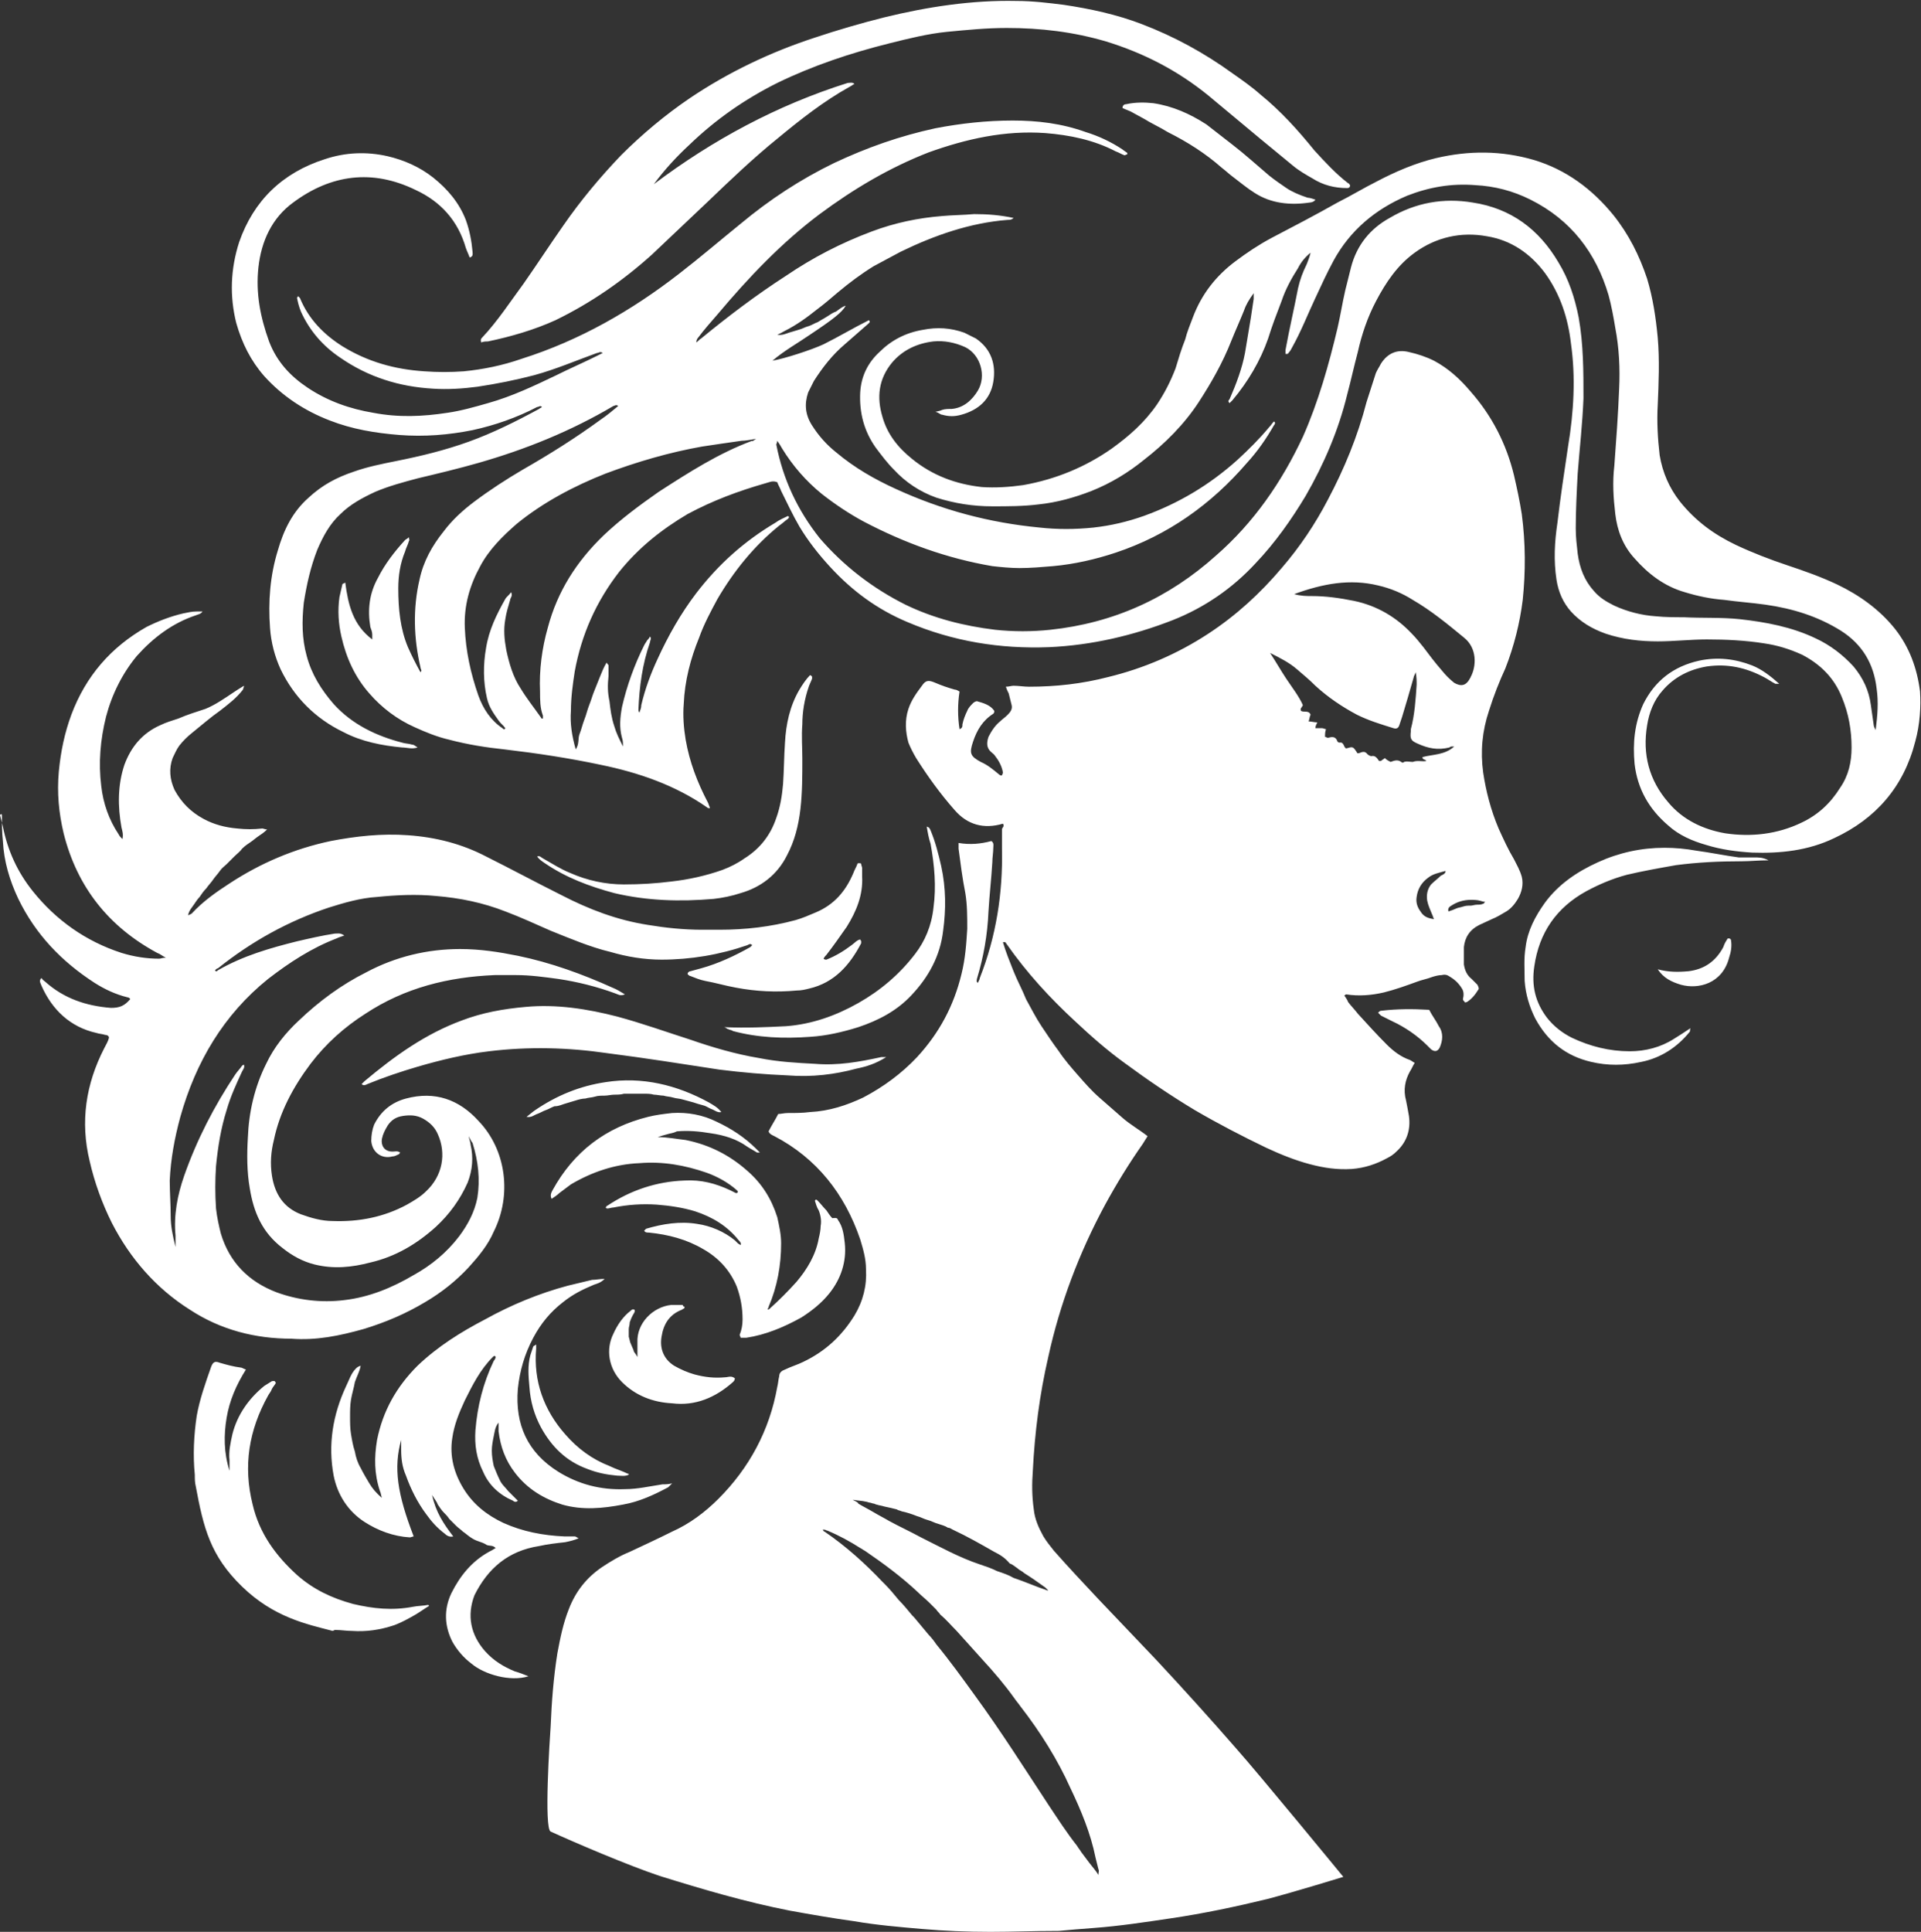
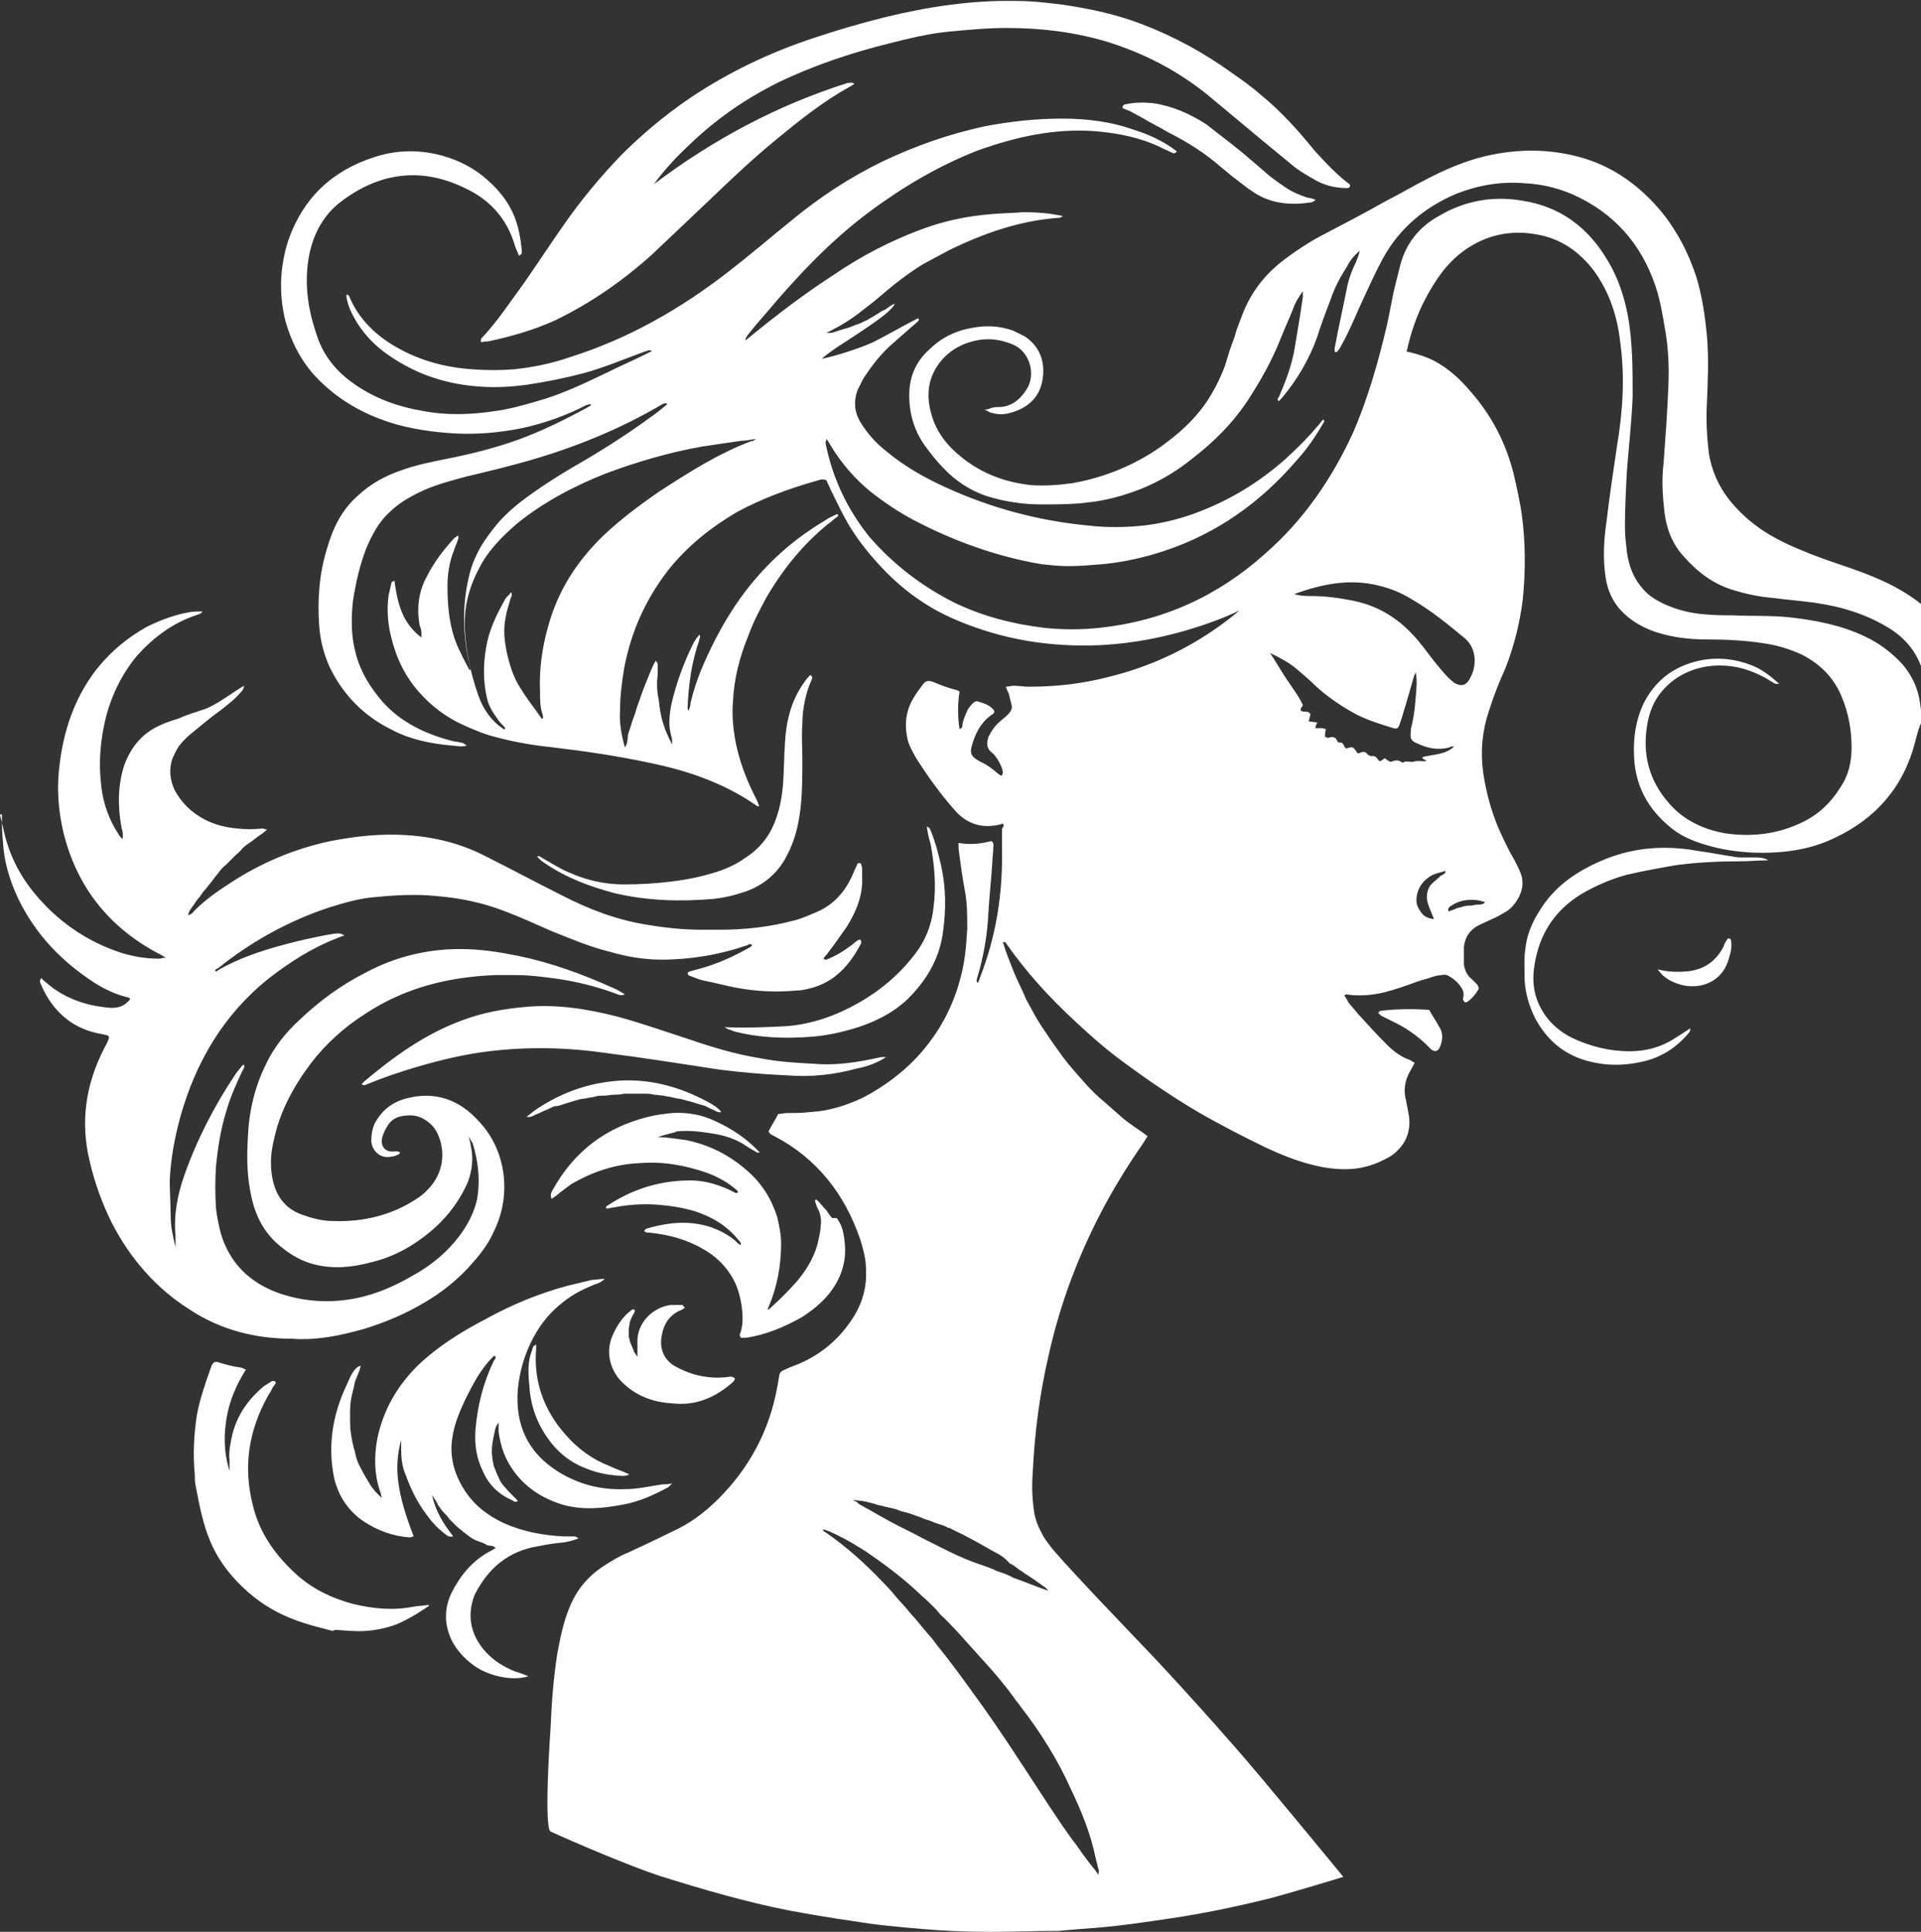
<svg xmlns="http://www.w3.org/2000/svg" fill="#ffffff" height="200.3" preserveAspectRatio="xMidYMid meet" version="1" viewBox="-0.2 -0.2 199.2 200.3" width="199.2" zoomAndPan="magnify">
  <rect x="-0.2" y="-0.2" width="199.2" height="200.3" fill="#333333" stroke="none" />
  <g id="change1_1">
-     <path d="M69,117.4c-0.4,0.1-0.7,0.2-1,0.3c1,0,2,0.2,2.9,0.3c2.5,0.5,4.6,1.6,6.4,3.2c1.5,1.3,2.5,2.9,3.1,4.8 c0.2,0.9,0.4,1.8,0.4,2.7c0,2.3-0.4,4.5-1.3,6.6c0,0.1,0,0.1-0.1,0.2c0,0.1,0.1,0.1,0.2,0c1-0.9,1.9-1.8,2.8-2.8 c1.1-1.3,2-2.8,2.3-4.5c0.1-0.4,0.2-0.9,0.2-1.3c0.1-0.5,0-1.1-0.2-1.6c-0.2-0.3-0.3-0.7-0.4-1c0.1-0.2,0.2-0.1,0.3,0 c0.3,0.3,0.6,0.7,0.9,1c0.2,0.3,0.4,0.6,0.6,0.8c0.3,0,0.5-0.1,0.6,0.2c0.5,0.7,0.6,1.5,0.7,2.4c0.2,1.9-0.4,3.7-1.6,5.2 c-0.8,1-1.8,1.8-2.9,2.5c-1.8,1-3.7,1.8-5.7,2.1c-0.2,0-0.4,0-0.6,0c0-0.1-0.1-0.2-0.1-0.3c0.2-0.5,0.3-1,0.3-1.6 c0-1.2-0.2-2.3-0.6-3.4c-0.7-1.7-1.9-3-3.5-3.9c-1.7-1-3.6-1.5-5.6-1.7c-0.2,0-0.4,0-0.5-0.2c0.1-0.1,0.1-0.1,0.2-0.2 c1.7-0.5,3.5-0.8,5.3-0.5c1.4,0.2,2.8,0.8,3.9,1.7c0.1,0.1,0.2,0.2,0.3,0.3c0.1,0.1,0.2,0.1,0.3,0.2c0.1-0.2-0.1-0.4-0.2-0.5 c-1.2-1.5-2.7-2.4-4.5-3c-1.3-0.4-2.7-0.6-4-0.7c-1.5-0.1-3,0-4.5,0.3c-0.2,0-0.4,0.1-0.6,0.1c-0.1,0-0.1,0-0.2-0.1 c0.1-0.1,0.1-0.2,0.2-0.2c2.4-1.6,5.1-2.5,8-2.6c1.7-0.1,3.2,0.3,4.7,1c0.2,0.1,0.4,0.2,0.6,0.3c0,0,0.1,0,0.1,0 c0.2-0.1,0.1-0.2,0-0.3c-0.9-0.8-2-1.4-3.1-1.8c-2.3-0.8-4.6-1.2-7-1c-2.5,0.1-4.9,0.9-7.1,2.2c-0.4,0.3-0.8,0.6-1.2,0.9 c-0.2,0.2-0.5,0.4-0.8,0.6c-0.2-0.4,0-0.7,0.1-0.9c2.2-4,5.5-6.5,9.9-7.6c0.8-0.2,1.6-0.3,2.5-0.4c1.6-0.1,3.2,0.2,4.6,0.9 c1.5,0.7,2.9,1.6,4.1,2.8c0.1,0.1,0.2,0.2,0.4,0.4c-0.2,0-0.3,0-0.3,0c-0.3-0.2-0.7-0.4-1-0.6c-1.1-0.8-2.4-1.2-3.8-1.4 c-1.2-0.2-2.3-0.3-3.5-0.2C69.6,117.3,69.3,117.3,69,117.4z M133.2,19.3c-0.6-0.4-1.3-0.9-1.8-1.3c-1.3-1.1-2.5-2.2-3.8-3.2 c-0.9-0.7-1.8-1.4-2.7-2.1c-1.7-1.1-3.5-1.9-5.5-2.2c-0.9-0.1-1.9-0.1-2.8,0.1c-0.2,0-0.4,0.1-0.4,0.4c0.4,0.2,0.8,0.3,1.1,0.5 c0.4,0.2,0.7,0.4,1.1,0.6c0.8,0.5,1.7,0.9,2.5,1.4c2,1,3.9,2.2,5.6,3.7c0.4,0.3,0.7,0.6,1.1,0.9c0.8,0.6,1.5,1.2,2.3,1.7 c1.7,1.1,3.7,1.3,5.7,1c0.2,0,0.5-0.1,0.6-0.3c-0.3-0.1-0.6-0.2-0.8-0.2C134.5,20,133.8,19.7,133.2,19.3z M37.5,137.6 c2.3-0.7,4.4-1.6,6.4-2.8c1.7-1,3.2-2.2,4.5-3.6c1-1.1,2-2.3,2.6-3.7c1.9-3.8,1.3-8.5-1.6-11.5c-2-2.2-4.5-3.1-7.5-2.3 c-1.5,0.4-2.6,1.3-3.3,2.7c-0.2,0.5-0.3,1.1-0.3,1.7c0.1,1.2,1.1,1.9,2.2,1.6c0.2,0,0.4-0.1,0.6-0.2c0.1,0,0.1-0.1,0.2-0.2 c-0.3-0.2-0.5-0.1-0.8-0.1c-0.9,0-1.2-0.7-1.1-1.3c0.1-0.5,0.3-0.9,0.6-1.4c0.4-0.6,0.9-0.9,1.6-1c0.7-0.1,1.4-0.1,2.1,0.3 c0.7,0.4,1.2,0.9,1.5,1.6c0.9,2,0.5,4.3-1.2,5.9c-0.6,0.6-1.3,1-2,1.4c-2.4,1.3-5,1.8-7.7,1.7c-1.1,0-2.2-0.3-3.3-0.7 c-1.8-0.7-2.7-2.1-3-4c-0.2-1.3-0.1-2.5,0.2-3.7c0.6-2.9,2-5.5,3.8-7.9c1.6-2.1,3.5-3.8,5.7-5.2c4.1-2.7,8.6-3.8,13.4-4 c0.7,0,1.4,0,2.2,0c1.5,0,2.9,0.2,4.4,0.4c2,0.3,4,0.8,5.9,1.5c0.3,0.1,0.5,0.3,1,0.1c-0.5-0.3-0.8-0.5-1.3-0.7 c-3.1-1.4-6.4-2.6-9.8-3.3c-2-0.4-3.9-0.7-6-0.7c-3.4,0-6.7,0.8-9.7,2.4c-2.6,1.3-4.9,3-7,5c-1.4,1.3-2.6,2.8-3.4,4.5 c-1.2,2.4-1.8,5-1.9,7.7c-0.1,1.7-0.1,3.5,0.2,5.2c0.4,2.5,1.3,4.6,3.4,6.2c1,0.8,2.1,1.4,3.3,1.7c2,0.5,3.9,0.3,5.8-0.2 c2.6-0.6,4.8-1.9,6.8-3.7c1.4-1.3,2.5-2.8,3.3-4.6c0.5-1.3,0.6-2.6,0.3-3.9c0-0.2-0.1-0.4-0.2-0.9c0.2,0.4,0.3,0.6,0.4,0.7 c0.6,1.9,0.8,3.8,0.5,5.7c-0.3,1.5-1,2.8-1.9,4c-1.3,1.7-2.9,3-4.7,4c-2.2,1.3-4.6,2.3-7.2,2.6c-2.4,0.3-4.8,0-7-0.8 c-2.9-1.1-4.9-3.1-5.8-6.1c-0.2-0.8-0.4-1.7-0.5-2.6c-0.1-1.5-0.1-2.9,0-4.4c0.2-2,0.5-3.9,1.1-5.8c0.4-1.4,1-2.7,1.6-4 c0.1-0.2,0.3-0.4,0.2-0.7c-0.1,0-0.2,0.1-0.2,0.1c-0.2,0.3-0.5,0.6-0.7,0.9c-2.2,3.3-4,6.8-5.3,10.5c-0.7,2-1.1,4.1-0.9,6.2 c0,0.3,0,0.7,0,1.2c-0.3-1.2-0.5-2.2-0.5-3.2c0-1.2-0.1-2.5-0.1-3.7c0.1-2.2,0.5-4.4,1.1-6.6c1.6-5.7,4.5-10.6,9.1-14.3 c2.2-1.7,4.5-3.2,7.1-4.2c0.2-0.1,0.5-0.2,0.8-0.3c-0.4-0.3-0.7-0.2-1-0.2c-1.3,0.2-2.6,0.5-3.9,0.8c-2.8,0.7-5.6,1.5-8.2,3 c-0.1,0.1-0.2,0.2-0.3,0c0.1-0.1,0.2-0.2,0.3-0.2c3.5-2.8,7.3-4.9,11.5-6.3c1.6-0.5,3.3-1,5-1.1c2-0.2,4.1-0.3,6.1-0.1 c2.5,0.2,4.9,0.7,7.2,1.6c1.6,0.6,3.1,1.3,4.7,2c2,0.8,4.1,1.7,6.2,2.2c1.7,0.5,3.5,0.8,5.3,0.8c3,0,6-0.5,8.9-1.5 c0.2-0.1,0.3-0.2,0.5,0c-0.1,0.1-0.2,0.2-0.2,0.2c-1.6,0.9-3.3,1.7-5.1,2.2c-0.4,0.1-0.7,0.2-1.1,0.3c-0.1,0-0.3,0.1-0.3,0.3 c0.1,0.1,0.2,0.2,0.3,0.2c0.5,0.2,1,0.4,1.5,0.5c1.1,0.2,2.1,0.5,3.2,0.7c2.1,0.4,4.2,0.5,6.3,0.3c0.5,0,0.9-0.1,1.3-0.2 c2.6-0.6,4.2-2.4,5.4-4.7c0-0.1,0-0.1,0-0.2c0-0.1-0.1-0.1-0.1-0.2c-0.4,0.1-0.6,0.4-0.9,0.6c-0.8,0.6-1.6,1.1-2.6,1.5 c-0.1,0-0.2,0-0.3-0.1c0.1-0.2,0.2-0.3,0.3-0.4c0.7-0.9,1.4-1.9,2.1-2.9c1-1.6,1.7-3.3,1.6-5.2c0-0.3,0-0.6,0-0.9 c0-0.1-0.1-0.3-0.1-0.4c0-0.1-0.1-0.1-0.2-0.1c-0.1,0-0.2,0-0.2,0.1c-0.1,0.3-0.3,0.6-0.4,0.9c-0.8,1.9-2,3.3-3.9,4.1 c-0.7,0.3-1.4,0.6-2.1,0.8c-2.6,0.7-5.2,1-7.9,1c-0.6,0-1.2,0-1.8,0c-1.9,0-3.8-0.2-5.6-0.5c-3.2-0.5-6.1-1.6-9-3.1 c-2.6-1.3-5.2-2.7-7.8-4c-2.5-1.3-5.2-2-8.1-2.2c-2.7-0.2-5.4,0.1-8,0.6c-3.8,0.8-7.3,2.3-10.5,4.4c-1.4,0.9-2.8,1.9-3.9,3.1 c-0.1,0.1-0.2,0.1-0.4,0.2c0.1-0.5,0.4-0.8,0.6-1.1c0.2-0.3,0.4-0.6,0.6-0.8c0.2-0.3,0.4-0.6,0.7-0.9c0.2-0.3,0.5-0.6,0.7-0.9 c0.2-0.3,0.5-0.6,0.7-0.9c0.2-0.3,0.5-0.5,0.7-0.7c0.3-0.3,0.5-0.5,0.8-0.8c0.3-0.3,0.6-0.5,0.8-0.8c0.3-0.3,0.6-0.5,0.9-0.7 c0.3-0.2,0.5-0.4,0.8-0.6c0.3-0.2,0.6-0.4,0.9-0.7c-0.2,0-0.4-0.1-0.5-0.1c-0.9,0.1-1.7,0.1-2.6,0c-1.2-0.1-2.4-0.4-3.5-1 c-1.3-0.7-2.3-1.7-3-3c-0.5-1.1-0.6-2.2-0.2-3.3c0.2-0.4,0.4-0.9,0.7-1.3c0.4-0.5,0.8-0.9,1.3-1.3c1-0.8,1.9-1.6,2.9-2.3 c0.9-0.7,1.7-1.3,2.4-2.2c0-0.1,0.1-0.2,0.1-0.4c-0.5,0.3-0.8,0.5-1.1,0.7c-0.9,0.6-1.9,1.3-2.9,1.7c-0.9,0.3-1.9,0.6-2.8,1 c-0.6,0.2-1.3,0.4-1.9,0.7c-1.8,0.8-3,2.2-3.7,4.1c-0.7,2.1-0.7,4.3-0.3,6.5c0.1,0.4,0.2,0.7,0.1,1.2c-0.2-0.2-0.3-0.3-0.4-0.5 c-1-1.5-1.6-3.2-1.8-5c-0.3-2.4-0.1-4.8,0.5-7.2c0.6-2.3,1.7-4.5,3.2-6.3c1.7-1.9,3.7-3.4,6.1-4.2c0.2-0.1,0.5-0.1,0.7-0.4 c-0.2,0-0.4,0-0.6,0c-0.5,0-0.9,0.1-1.4,0.2c-1.3,0.3-2.6,0.8-3.8,1.4c-3.7,2.1-6.3,5.1-7.8,9.1c-0.7,1.9-1.1,3.8-1.3,5.9 c-0.2,2.2,0,4.3,0.5,6.4c1.4,5.6,4.7,9.7,9.7,12.4c0.3,0.1,0.5,0.3,0.9,0.5c-0.4,0-0.5,0.1-0.7,0.1c-1.3,0-2.6-0.2-3.9-0.6 c-3.7-1.2-6.8-3.4-9.2-6.4c-1.6-2-2.6-4.2-3.1-6.7c-0.1-0.4-0.2-0.8-0.3-1.2C0,84.1,0,84.3,0,84.4c0,0.9,0,1.7,0.1,2.6 c0.1,2.1,0.7,4.1,1.6,6c1.8,3.7,4.5,6.5,7.9,8.7c1.1,0.7,2.2,1.2,3.4,1.5c0.1,0,0.3,0.1,0.3,0.2c-0.6,0.7-1.1,0.9-2,0.9 c-2.6-0.2-4.9-1-6.8-2.7c-0.1-0.1-0.3-0.2-0.4-0.4c-0.3,0.3-0.1,0.5,0,0.8c1.1,2.5,3,4.3,5.7,4.9c0.3,0.1,0.6,0.1,0.9,0.2 c0.2,0,0.4,0.1,0.4,0.3c-0.1,0.4-0.3,0.7-0.5,1.1c-1.9,3.7-2.5,7.6-1.5,11.7c0.5,2.2,1.3,4.4,2.3,6.4c1.9,3.7,4.6,6.8,8.1,9 c3.2,2.1,6.8,3,10.5,3C32.6,138.8,35,138.3,37.5,137.6z M75.8,143.1c0.1-0.1,0.2-0.2,0.2-0.4c-0.4-0.3-0.7-0.1-1-0.1 c-1.1,0.1-2.1,0-3.2-0.3c-0.7-0.2-1.4-0.5-2.1-0.9c-1.1-0.7-1.5-1.8-1.3-3c0.2-1.3,0.8-2.3,2.1-2.8c0.1-0.1,0.3-0.1,0.3-0.3 c-0.1,0-0.2-0.1-0.2-0.2c-0.4,0-0.8,0-1.2,0c-1.9,0.2-3.6,1.9-3.5,3.9c0,0.4,0,0.9,0,1.5c-0.2-0.4-0.4-0.5-0.4-0.7 c-0.1-0.2-0.2-0.5-0.3-0.7c-0.1-0.2-0.1-0.4-0.2-0.7c0-0.3,0-0.5,0-0.8c0-0.2,0.1-0.4,0.1-0.7c0.1-0.3,0.2-0.5,0.3-0.7 c0.1-0.2,0.3-0.4,0.2-0.6c-0.2-0.1-0.3,0-0.4,0.1c-0.8,0.6-1.4,1.5-1.8,2.4c-0.8,1.6-0.5,3.6,0.9,5c1.4,1.4,3.2,2.1,5.2,2.2 C71.9,145.6,74,144.7,75.8,143.1z M94.7,98.7c-1.6,2.1-3.6,3.8-5.9,5.1c-2.3,1.3-4.8,2.2-7.5,2.4c-2,0.1-4.1,0.2-6.4,0.1 c0.3,0.1,0.3,0.2,0.4,0.2c0.2,0.1,0.4,0.1,0.5,0.2c2.6,0.7,5.3,0.8,8,0.6c1.7-0.1,3.4-0.5,5-1c2.1-0.7,4-1.7,5.5-3.3 c1.8-1.9,3-4.1,3.3-6.7c0.3-2.2,0.3-4.4-0.2-6.7c-0.3-1.3-0.6-2.5-1.1-3.7c-0.1-0.2-0.1-0.3-0.4-0.4c0.1,0.6,0.2,1.2,0.4,1.8 c0.4,2.2,0.6,4.4,0.3,6.6C96.4,95.8,95.7,97.4,94.7,98.7z M58.4,148.5c-2.2-2.5-3.3-5.5-3-8.9c0-0.1,0-0.2,0-0.4 c-0.1,0.1-0.2,0.1-0.3,0.2c-0.1,0.3-0.2,0.6-0.3,0.9c-0.3,1.1-0.2,2.2-0.1,3.3c0.1,1.5,0.5,2.9,1.2,4.2c1.1,2,2.6,3.5,4.8,4.3 c1,0.4,2,0.6,3.1,0.7c0.4,0,0.8,0.1,1.2-0.1c0-0.1,0-0.1-0.1-0.1c-0.6-0.3-1.3-0.5-1.9-0.8C61.2,151.1,59.7,150,58.4,148.5z M83.7,70.9c0.1-0.2,0.2-0.5,0.3-0.7c0-0.1,0.1-0.3-0.2-0.4c-0.4,0.4-0.8,1-1.1,1.5c-1,1.7-1.4,3.6-1.5,5.5 c-0.1,1.4-0.1,2.9-0.2,4.3c-0.1,1.2-0.3,2.4-0.7,3.5c-0.6,1.8-1.7,3.2-3.3,4.2c-0.7,0.5-1.5,0.9-2.3,1.2c-1.7,0.6-3.5,1-5.3,1.2 c-1.6,0.2-3.2,0.3-4.9,0.3c-1.9,0-3.8-0.4-5.6-1.2c-1-0.4-1.9-1-2.8-1.5c-0.2-0.1-0.3-0.3-0.6-0.2c0.2,0.3,0.5,0.5,0.8,0.7 c2.2,1.5,4.6,2.4,7.2,3.1c3.4,0.8,6.8,0.9,10.3,0.6c0.9-0.1,1.9-0.3,2.8-0.6c2.1-0.6,3.8-1.9,4.8-3.9c0.8-1.5,1.2-3.1,1.4-4.8 c0.2-1.7,0.2-3.5,0.2-5.2c0-1.2-0.1-2.4,0-3.6C83,73.7,83.2,72.3,83.7,70.9z M50.4,35.2c2.4-0.5,4.8-1.2,7-2.2c3.7-1.8,7-4.1,10-6.8 c1.9-1.8,3.8-3.6,5.7-5.4c2.4-2.3,4.8-4.6,7.4-6.7c2.3-1.9,4.7-3.8,7.4-5.3c0.2-0.1,0.3-0.2,0.5-0.3c-0.2-0.2-0.5-0.1-0.7-0.1 c-7.3,2.3-14,5.9-20.1,10.5c1.1-1.5,2.4-2.9,3.7-4.1c2.7-2.6,5.7-4.7,9.1-6.4C84.1,6.6,88,5.3,92,4.3c2-0.5,4-1,6-1.2 c2.1-0.2,4.1-0.4,6.2-0.4c3.5,0,6.9,0.4,10.3,1.4c3.9,1.2,7.4,3,10.6,5.6c1.8,1.5,3.6,3,5.4,4.5c1.1,0.9,2.3,1.9,3.4,2.8 c0.6,0.5,1.3,0.9,2,1.3c1.1,0.7,2.3,1,3.6,1c0.2,0,0.3-0.1,0.3-0.3c-0.1-0.1-0.1-0.2-0.2-0.2c-1.3-1-2.4-2.2-3.5-3.4 c-1.7-2.1-3.5-4.1-5.6-5.8c-0.9-0.8-1.9-1.5-2.9-2.2c-2.9-2.1-6-3.8-9.4-5.1c-2.6-1-5.4-1.6-8.1-2c-1.6-0.2-3.2-0.4-4.9-0.4 c-4.6-0.1-9.2,0.6-13.7,1.7c-2.4,0.6-4.8,1.3-7.2,2.1c-4.6,1.5-9,3.6-13,6.3c-2.5,1.7-4.9,3.7-7.1,5.9c-2.2,2.3-4.2,4.7-6,7.3 c-1.4,2-2.7,4-4.1,6c-1.4,1.9-2.7,3.9-4.3,5.6c-0.1,0.1-0.2,0.2-0.1,0.5C50,35.2,50.2,35.2,50.4,35.2z M44.2,166.2 c-0.5,0.1-1.1,0.1-1.6,0.2c-2.1,0.4-4.1,0.2-6.2-0.3c-2.2-0.6-4.1-1.5-5.8-3c-2.2-2-3.9-4.3-4.6-7.3c-1-4-0.4-7.7,1.6-11.3 c0.1-0.2,0.3-0.4,0.4-0.7c0.1-0.2,0.3-0.4,0.4-0.6c-0.1-0.3-0.2-0.2-0.4-0.2c-0.3,0.2-0.5,0.3-0.8,0.5c-1.6,1.3-2.8,3-3.3,5 c-0.2,0.9-0.4,1.8-0.3,2.7c0,0.3,0,0.6,0,1.1c-0.6-1.9-0.6-3.7-0.3-5.5c0.3-1.8,1-3.4,2-5c-0.3-0.1-0.4-0.2-0.5-0.2 c-0.8-0.1-1.5-0.3-2.2-0.5c-0.5-0.2-0.7-0.1-0.9,0.4c-0.6,1.7-1.2,3.4-1.5,5.1c-0.3,2-0.4,4.1-0.2,6.1c0,0.4,0,0.8,0.1,1.2 c0.8,4.3,1.5,7.2,4.8,10.4c3.3,3.2,6.7,3.9,9.4,4.6c0.2-0.1,0.2-0.1,0.3-0.1c0.6,0,1.1,0.1,1.7,0.1c1.5,0.1,2.9-0.1,4.4-0.6 c0.8-0.3,1.5-0.7,2.2-1.1c0.5-0.3,0.9-0.6,1.4-0.9C44.3,166.3,44.2,166.2,44.2,166.2z M179.1,97.1c-0.1,0-0.2,0-0.2,0.1 c-0.2,0.3-0.3,0.5-0.4,0.8c-0.8,1.5-2,2.3-3.6,2.5c-1.1,0.1-2.1,0.1-3.2-0.2c0.6,0.9,1.4,1.3,2.4,1.6c1.8,0.5,4.3-0.1,5-2.8 c0.2-0.6,0.3-1.2,0.2-1.8C179.3,97.2,179.2,97.1,179.1,97.1z M154.2,73.5c-0.7,2.1-0.9,4.2-0.6,6.4c0.3,2,0.8,3.9,1.6,5.8 c0.5,1.1,1,2.2,1.6,3.2c0.3,0.6,0.6,1.1,0.8,1.8c0.2,0.8,0,1.6-0.4,2.3c-0.3,0.5-0.7,1-1.2,1.3c-0.5,0.3-1,0.6-1.5,0.8 c-0.4,0.2-0.9,0.4-1.3,0.6c-1,0.5-1.5,1.3-1.6,2.3c0,0.6,0,1.2,0,1.8c0.1,0.6,0.3,1.1,0.8,1.5c0.2,0.2,0.4,0.4,0.6,0.6 c0.1,0.2,0.2,0.4,0.1,0.5c-0.3,0.5-0.7,1-1.2,1.3c-0.1,0-0.2,0.1-0.2,0c-0.1-0.1-0.2-0.2-0.2-0.3c0.1-0.4,0.1-0.8-0.1-1.1 c-0.3-0.5-0.7-0.9-1.2-1.2c-0.3-0.2-0.5-0.3-0.9-0.2c-0.3,0-0.7,0.1-1,0.2c-0.5,0.2-1.1,0.3-1.6,0.5c-1.1,0.4-2.2,0.8-3.4,1.1 c-1.3,0.3-2.6,0.4-3.9,0.2c-0.1,0-0.1,0.1-0.2,0.1c0.1,0.2,0.3,0.4,0.4,0.7c0.3,0.4,0.7,0.8,1,1.2c1,1.1,2,2.2,3,3.2 c0.7,0.7,1.5,1.3,2.4,1.6c0.2,0.1,0.3,0.2,0.5,0.3c-0.2,0.3-0.3,0.6-0.5,0.9c-0.5,0.9-0.7,1.9-0.4,3c0.1,0.5,0.2,1,0.3,1.6 c0.2,1.4-0.2,2.7-1.3,3.7c-0.3,0.3-0.6,0.5-1,0.7c-1.1,0.6-2.3,1-3.6,1.1c-1.5,0.1-2.9-0.1-4.4-0.5c-1.5-0.4-3-1-4.5-1.7 c-2.5-1.2-5-2.5-7.4-3.9c-2.5-1.5-5-3.2-7.3-4.9c-1.8-1.3-3.5-2.8-5.1-4.3c-2.6-2.4-5-5-7.1-8c-0.1-0.1-0.1-0.3-0.4-0.2 c0.3,1,0.7,2,1.1,3c0.4,1,0.9,1.9,1.3,2.9c0.5,0.9,1,1.9,1.6,2.8c0.6,0.9,1.2,1.8,1.8,2.6c0.6,0.9,1.3,1.7,2,2.5 c0.7,0.8,1.4,1.6,2.2,2.3c0.8,0.7,1.6,1.4,2.4,2.1c0.8,0.7,1.7,1.2,2.6,1.9c-0.2,0.3-0.3,0.5-0.5,0.8c-1.4,2-2.7,4.1-3.9,6.3 c-2.7,5-4.7,10.3-5.9,15.8c-0.9,3.9-1.4,7.8-1.6,11.8c-0.1,1.3-0.1,2.6,0.1,4c0.1,1,0.5,1.9,1,2.8c0.3,0.5,0.7,1,1.1,1.5 c1.5,1.7,3.1,3.4,4.6,5c2,2.1,4,4.2,6,6.3c2.8,3,5.6,6.1,8.3,9.2c2.4,2.7,11.1,13.3,11.1,13.3s-5.2,1.6-7.9,2.3 c-3.3,0.8-6.6,1.5-10,2c-2.7,0.4-5.3,0.8-8,1c-1.3,0.1-2.6,0.2-3.6,0.3c-2.6,0-4.8,0.1-7.1,0.1c-2.4,0-4.8-0.1-7.1-0.3 c-2.3-0.2-4.7-0.4-7-0.8c-2.2-0.3-4.5-0.7-6.7-1.1c-4.6-0.9-9-2.2-13.5-3.6c-3.3-1.1-8.9-3.5-11.3-4.6c-0.7-0.3-0.1-9.5,0-10.9 c0.1-2.5,0.3-5.1,0.7-7.6c0.3-1.6,0.6-3.1,1.2-4.6c0.7-1.8,1.8-3.2,3.4-4.3c0.9-0.6,1.9-1.2,2.9-1.6c1.5-0.7,3-1.4,4.4-2.1 c1.8-0.8,3.4-2,4.8-3.4c3.2-3.2,5.3-7.1,6.1-11.6c0.1-0.4,0.1-0.7,0.2-1.1c0-0.4,0.3-0.6,0.6-0.7c0.6-0.3,1.3-0.5,1.9-0.8 c2.3-1.1,4-2.7,5.3-4.8c0.9-1.5,1.3-3.1,1.2-4.8c0-1.1-0.3-2.1-0.6-3.1c-1.6-4.7-4.5-8.4-8.9-10.7c-0.2-0.1-0.5-0.2-0.6-0.5 c0.3-0.6,0.7-1.2,1-1.8c0.3,0,0.6-0.1,1-0.1c0.8,0,1.5,0,2.3-0.1c2-0.1,3.8-0.7,5.5-1.5c2.1-1.1,4-2.5,5.6-4.2 c2.3-2.5,3.8-5.3,4.6-8.6c0.4-1.6,0.5-3.1,0.6-4.7c0-1.3,0-2.5-0.2-3.7c-0.3-1.5-0.5-3.1-0.7-4.6c0-0.2,0-0.4,0-0.6 c1.2,0.2,2.3,0.1,3.4-0.2c0.3,0.2,0.2,0.5,0.2,0.7c0,0.5-0.1,1-0.1,1.5c-0.1,1.7-0.3,3.4-0.4,5.1c-0.1,2.4-0.5,4.7-1.2,7 c0,0.1-0.1,0.3,0.1,0.4c0.1-0.2,0.2-0.4,0.2-0.5c1.7-4.3,2.4-8.8,2.3-13.4c0-0.2,0-0.5,0-0.7c0-0.2,0-0.4,0-0.6c0-0.2,0-0.5,0-0.7 c0-0.2,0.3-0.3,0.1-0.6c-2,0.6-3.7,0.1-5-1.4c-1.5-1.7-2.8-3.5-4-5.4c-0.3-0.5-0.6-1.1-0.8-1.6c-0.3-1.1-0.4-2.3,0-3.5 c0.3-0.9,0.8-1.6,1.4-2.4c0.4-0.6,0.7-0.6,1.4-0.3c0.7,0.3,1.3,0.5,2,0.7c0.2,0,0.3,0.1,0.5,0.2c-0.2,1.3-0.2,2.6,0,3.9 c0.3-0.1,0.3-0.3,0.3-0.5c0.1-0.5,0.3-1,0.5-1.4c0.1-0.3,0.4-0.6,0.6-0.8c0.1-0.1,0.3-0.2,0.4-0.2c0.7,0.2,1.4,0.4,1.8,1 c0,0,0,0.1,0,0.1c0,0.1-0.1,0.2-0.1,0.2c-1.1,0.7-1.7,1.7-2.1,2.9c-0.4,1.2-0.3,1.5,0.8,2.1c0.7,0.3,1.3,0.8,1.9,1.3 c0.1,0.1,0.2,0.1,0.3,0.1c0-0.1,0.1-0.2,0.1-0.3c-0.1-0.6-0.4-1.2-0.8-1.7c-0.1-0.2-0.3-0.3-0.5-0.5c-0.4-0.4-0.4-0.9-0.2-1.5 c0.3-0.6,0.7-1.2,1.2-1.6c0.2-0.2,0.5-0.4,0.8-0.7c0.3-0.3,0.5-0.6,0.4-1c-0.1-0.4-0.2-0.8-0.3-1.2c-0.1-0.2-0.2-0.4-0.3-0.7 c0.3,0,0.6-0.1,0.8-0.1c0.5,0,1.1,0.1,1.6,0.1c2.8,0,5.5-0.3,8.2-1c3.7-0.9,7.2-2.4,10.4-4.5c2.9-1.9,5.4-4.2,7.6-6.8 c1.9-2.2,3.5-4.6,4.8-7.1c1.7-3.2,3.1-6.6,4-10.1c0.3-0.9,0.6-1.9,0.9-2.8c0.1-0.4,0.4-0.8,0.6-1.2c0.7-1.1,1.7-1.5,2.9-1.2 c0.9,0.2,1.8,0.5,2.6,0.9c1.5,0.8,2.7,1.9,3.8,3.2c2.2,2.5,3.7,5.4,4.5,8.7c0.3,1.3,0.6,2.7,0.8,4c0.4,3,0.4,6,0.1,8.9 c-0.3,2.4-0.9,4.8-1.8,7.1C155.3,70.4,154.7,71.9,154.2,73.5z M105.6,176.7c-0.2-0.3-0.4-0.5-0.6-0.8c-1-1.4-2.1-2.7-3.3-4 c-0.9-1-1.8-2-2.7-3c-0.6-0.6-1.1-1.2-1.7-1.7c-0.1-0.2-0.3-0.3-0.4-0.5c-0.2-0.2-0.4-0.4-0.7-0.7c-0.4-0.4-0.8-0.7-1.2-1.1 c-1.7-1.6-3.6-3-5.5-4.3c-0.2-0.1-0.3-0.2-0.5-0.3c-1.1-0.7-2.2-1.3-3.4-1.8c-0.1,0-0.2-0.1-0.3-0.1c0,0,0,0-0.1,0c0,0,0,0-0.1,0 c0.1,0.1,0.1,0.2,0.2,0.2c2.2,1.5,4.2,3.3,6,5.2c0.1,0.1,0.2,0.2,0.3,0.3c0.5,0.5,0.9,1,1.4,1.6c0.5,0.5,0.9,1,1.4,1.6 c0.1,0.1,0.1,0.1,0.2,0.2c0.5,0.6,1,1.2,1.5,1.8c0.3,0.3,0.6,0.7,0.8,1c1.4,1.7,2.7,3.5,4,5.3c2.7,3.7,5.1,7.5,7.6,11.3 c1,1.5,1.9,2.9,3,4.3c0.1,0.2,0.3,0.4,0.4,0.6c0.3,0.4,0.6,0.8,0.9,1.2c0.3,0.4,0.6,0.7,0.9,1.2c0-0.3,0.1-0.4,0-0.6 c-0.1-0.4-0.2-0.8-0.3-1.2c-0.5-2.5-1.5-4.9-2.6-7.2C109.5,182.3,107.7,179.4,105.6,176.7z M102.9,160.7c-1.4-0.8-2.8-1.6-4.3-2.3 c-0.2-0.1-0.3-0.2-0.5-0.2c-0.3-0.2-0.7-0.3-1-0.4c-0.4-0.1-0.7-0.3-1.1-0.4c-0.4-0.1-0.7-0.3-1.1-0.4c-0.5-0.2-1.1-0.4-1.6-0.5 c-0.2-0.1-0.4-0.1-0.5-0.2c-0.4-0.1-0.8-0.2-1.3-0.3c-0.3-0.1-0.5-0.1-0.8-0.2c-0.1,0-0.2-0.1-0.3-0.1c-0.1,0-0.3-0.1-0.4-0.1 c-0.1,0-0.3-0.1-0.4-0.1c-0.4-0.1-0.8-0.1-1.4-0.2c0,0,0,0,0,0c0.1,0,0.1,0.1,0.2,0.1c0.1,0,0.1,0.1,0.2,0.1 c0.1,0.1,0.2,0.1,0.2,0.2c0.5,0.3,1.1,0.6,1.6,0.9c0.5,0.3,1.1,0.6,1.6,0.9c1.1,0.6,2.2,1.1,3.3,1.7c2,1,4,2.1,6.1,2.8 c0.6,0.2,1.2,0.4,1.8,0.7c0.6,0.2,1.2,0.4,1.7,0.7c1.2,0.4,2.3,0.9,3.5,1.3c0,0,0,0,0,0c0,0,0.1,0,0.1,0c0,0,0,0,0,0 c-0.1-0.1-0.2-0.2-0.3-0.3c-0.7-0.5-1.4-1-2.2-1.5c-0.2-0.2-0.5-0.3-0.7-0.5c-0.3-0.2-0.5-0.4-0.8-0.5 C104,161.3,103.5,161,102.9,160.7z M134,61.4c0.7,0.2,1.3,0.2,1.8,0.2c1.5,0,2.9,0.2,4.4,0.5c2.4,0.5,4.4,1.7,6,3.4 c0.4,0.4,0.8,0.9,1.2,1.4c0.6,0.8,1.2,1.6,1.9,2.4c0.4,0.5,0.8,0.9,1.3,1.3c0.7,0.4,1.2,0.3,1.6-0.4c0-0.1,0.1-0.1,0.1-0.2 c0.6-1.1,0.7-3-0.7-4.1c-1.7-1.4-3.4-2.8-5.3-3.9c-1.1-0.7-2.3-1.2-3.6-1.5C139.8,59.8,137,60.3,134,61.4z M147.7,78.7 c-0.1-0.2-0.4-0.1-0.4-0.4c1.1-0.3,2.3-0.2,3.3-1.1c-0.1,0-0.1,0-0.2,0c-0.1,0-0.2,0-0.3,0.1c-1.2,0.3-2.2,0.1-3.3-0.4 c-0.7-0.3-0.8-0.5-0.7-1.3c0-0.1,0-0.2,0-0.2c0.4-1.5,0.5-3.1,0.6-4.6c0-0.4,0-0.8-0.1-1.3c-0.1,0.3-0.2,0.4-0.2,0.5 c-0.4,1.4-0.8,2.8-1.2,4.1c-0.1,0.3-0.2,0.6-0.3,0.9c-0.1,0.3-0.3,0.4-0.6,0.3c-1.3-0.4-2.6-0.8-3.8-1.4c-1.5-0.8-3-1.8-4.3-3 c-0.6-0.6-1.2-1.1-1.9-1.7c-0.8-0.7-1.8-1.2-2.8-1.7c0.6,0.9,1.1,1.8,1.7,2.7c0.6,0.9,1.3,1.8,1.7,2.7c-0.1,0.3-0.3,0.3-0.2,0.6 c0.3,0.2,0.8-0.1,1,0.4c-0.1,0.2-0.1,0.4-0.2,0.7c0.3,0,0.6,0.1,0.9,0.1c-0.1,0.2-0.2,0.4-0.2,0.6c0.3,0,0.5,0,0.7,0 c0.1,0,0.3,0.1,0.4,0.1c-0.1,0.3-0.1,0.5-0.1,0.8c0.1,0,0.2,0.1,0.3,0.1c0.4-0.1,0.8-0.2,1,0.4c0,0,0.1,0.1,0.2,0.1 c0.5-0.1,0.4,0.5,0.7,0.6c0.7-0.2,0.7-0.2,1.1,0.4c0,0.1,0.1,0.1,0.2,0.1c0.3-0.1,0.6-0.3,0.9,0.1c0.1,0.1,0.3,0.2,0.4,0.2 c0.4-0.1,0.6,0.2,0.8,0.5c0,0,0,0,0.1,0c0,0,0.1,0,0.1,0c0.1-0.1,0.3-0.2,0.4-0.3c0.2,0.2,0.4,0.3,0.6,0.4c0.3-0.1,0.7-0.3,1.1,0 c0.1,0.1,0.2,0.1,0.3,0c0.3-0.1,0.6,0,0.9,0C146.8,78.6,147.3,78.8,147.7,78.7z M149.7,90.1c-0.7,0.2-1.3,0.3-1.8,0.7 c-0.7,0.5-1.1,1.2-1.2,2c-0.1,0.6,0.1,1.1,0.4,1.5c0.3,0.5,0.7,0.7,1.4,0.8c-0.1-0.2-0.1-0.3-0.2-0.5c-0.2-0.5-0.4-0.9-0.5-1.4 c-0.1-0.6,0-1.2,0.4-1.7c0.3-0.3,0.7-0.6,1-0.9C149.4,90.5,149.7,90.4,149.7,90.1z M153.3,93.2c-0.3-0.1-0.7-0.1-1-0.1 c-0.7,0-1.4,0.2-2,0.6c-0.2,0.1-0.4,0.3-0.3,0.6c0.3-0.1,0.6-0.2,0.8-0.3c0.2-0.1,0.4-0.1,0.7-0.2c0.3-0.1,0.5-0.1,0.8-0.1 c0.2,0,0.4-0.1,0.7-0.1c0.2,0,0.4,0,0.6-0.1c0.1,0,0.1-0.1,0.2-0.2C153.5,93.3,153.4,93.2,153.3,93.2z M180.1,88.7 c-1.5-0.2-2.9-0.5-4.4-0.7c-1.1-0.2-2.2-0.3-3.3-0.3c-2.4,0-4.7,0.5-6.9,1.5c-2.2,1-4.1,2.3-5.5,4.2c-1,1.4-1.8,2.9-2,4.6 c-0.2,1.2-0.1,2.3-0.1,3.5c0.1,1.4,0.5,2.7,1.1,3.9c1.3,2.4,3.2,3.9,5.8,4.5c1.7,0.4,3.4,0.4,5.2,0c2-0.4,3.7-1.5,5-3.1 c0.1-0.1,0-0.2,0.1-0.4c-0.6,0.4-1.2,0.8-1.7,1.1c-1.4,0.9-3,1.3-4.6,1.3c-2.1,0-4.1-0.5-6-1.4c-1-0.5-1.9-1.2-2.6-2.1 c-1.2-1.6-1.6-3.3-1.3-5.3c0.5-3.5,2.3-6.1,5.4-7.8c1.3-0.7,2.7-1.3,4.2-1.7c1.7-0.4,3.4-0.7,5.1-1c2.3-0.3,4.5-0.4,6.8-0.4 c0.9,0,1.7-0.1,2.8-0.1c-0.6-0.3-1-0.3-1.5-0.3C181.2,88.7,180.6,88.7,180.1,88.7z M198.4,76.7c-1.2,4.7-4.1,8-8.4,10 c-2.7,1.3-5.6,1.6-8.5,1.5c-1.6-0.1-3.2-0.3-4.8-0.8c-1.4-0.4-2.8-1-3.9-2c-2-1.7-3.2-3.8-3.5-6.4c-0.2-2.2,0-4.2,0.9-6.2 c1.2-2.4,3.1-3.9,5.8-4.5c1.9-0.4,3.7-0.2,5.5,0.5c1,0.4,1.9,1.1,2.8,1.9c-0.2,0-0.3,0-0.4,0c-0.4-0.2-0.8-0.5-1.2-0.7 c-1.9-1-3.8-1.4-5.9-1.1c-1.8,0.3-3.4,1.1-4.6,2.5c-0.9,1-1.4,2.3-1.6,3.6c-0.5,3,0.2,5.7,2.2,8c1.5,1.8,3.6,2.8,5.9,3.2 c2.7,0.4,5.4,0.1,7.9-1.1c1.7-0.8,3-2,4-3.6c0.9-1.3,1.2-2.7,1.2-4.2c0-1.8-0.3-3.5-1-5.2c-0.8-2-2.2-3.4-4.1-4.4 c-1.3-0.6-2.6-1-4-1.2c-1.9-0.3-3.9-0.4-5.9-0.4c-1.7,0-3.4,0.2-5.1,0.2c-1.8,0-3.6-0.2-5.4-0.8c-1.4-0.5-2.6-1.2-3.6-2.3 c-0.8-0.9-1.3-2-1.5-3.3c-0.3-2-0.2-3.9,0.1-5.9c0.3-2.6,0.7-5.2,1.1-7.9c0.6-3.6,0.8-7.2,0.3-10.7c-0.3-2.6-1.1-5.1-2.7-7.3 c-1.5-2-3.5-3.4-6-3.8c-2.7-0.5-5.3,0.1-7.5,1.7c-1.8,1.3-3,3.1-4,5c-0.9,1.7-1.5,3.5-1.9,5.3c-0.4,1.5-0.7,2.9-1.1,4.4 c-0.9,3.7-2.4,7.2-4.3,10.5c-1.5,2.5-3.2,4.9-5.2,7c-2.4,2.6-5.3,4.6-8.6,5.9c-4.1,1.6-8.4,2.6-12.8,2.8c-5.1,0.2-10-0.6-14.7-2.6 c-3.1-1.3-5.7-3.2-8-5.7c-1.2-1.3-2.3-2.7-3.2-4.2c-0.7-1.2-1.3-2.5-1.9-3.7c-0.1-0.3-0.3-0.6-0.4-0.9c-0.5-0.2-0.8,0-1.2,0.1 c-2.8,0.8-5.5,1.8-8.1,3.2c-2.7,1.6-5.1,3.5-7.1,6c-2.4,3.1-3.9,6.5-4.6,10.3c-0.2,1.3-0.4,2.7-0.4,4.1c-0.1,1.3,0.1,2.6,0.5,4 c0.4-0.6,0.2-1.1,0.4-1.6c0.2-0.5,0.3-1,0.5-1.5c0.2-0.5,0.3-1,0.5-1.5c0.2-0.5,0.3-0.9,0.5-1.4c0.2-0.5,0.4-1,0.6-1.5 c0.2-0.5,0.4-1,0.7-1.5c0.1,0.2,0.2,0.2,0.2,0.3c0,0.4,0,0.8,0,1.1c-0.1,0.9-0.1,1.7,0.1,2.6c0.1,0.9,0.2,1.7,0.5,2.6 c0.2,0.7,0.5,1.3,0.9,2.1c0-0.4,0-0.6-0.1-0.9c-0.3-1.1-0.2-2.1,0-3.2c0.5-2.2,1.3-4.4,2.3-6.4c0.1-0.2,0.2-0.3,0.3-0.5 c0.1-0.1,0.2-0.2,0.3-0.4c0.2,0.2,0,0.4,0,0.6c-0.8,2.3-1.1,4.6-1.2,7c0,0.1,0,0.1,0.1,0.3c0.1-0.3,0.2-0.5,0.2-0.8 c0.4-1.7,1-3.3,1.7-4.8c1.1-2.4,2.4-4.7,4-6.8c2.3-3,5-5.4,8.2-7.3c0.4-0.3,0.9-0.5,1.3-0.7c0.2,0.1,0.1,0.2,0,0.3 c-0.3,0.2-0.6,0.5-0.9,0.7c-2.6,2.1-4.7,4.7-6.4,7.6c-0.7,1.3-1.4,2.6-1.9,4c-0.9,2.2-1.5,4.5-1.6,6.9c-0.1,1.2,0,2.5,0.2,3.7 c0.4,2.3,1.2,4.4,2.3,6.5c0.1,0.2,0.1,0.3,0.2,0.5c0,0,0,0.1,0,0.1c-0.1,0-0.2,0-0.3-0.1c-3.3-2.3-7.1-3.6-11-4.4 c-3.3-0.7-6.6-1.2-10-1.6c-1.9-0.2-3.8-0.5-5.7-1c-1.3-0.3-2.5-0.8-3.6-1.3c-1.8-0.8-3.4-2-4.7-3.5c-1.5-1.7-2.4-3.7-2.9-5.9 c-0.3-1.3-0.4-2.7-0.2-4.1c0.1-0.4,0.2-0.9,0.3-1.3c0-0.1,0.2-0.1,0.3-0.2c0.3,2.3,0.8,4.4,2.8,5.9c0-0.3,0-0.4,0-0.5 c0-0.3-0.1-0.5-0.2-0.8c-0.3-1.8-0.1-3.5,0.8-5.1c0.7-1.4,1.7-2.7,2.8-3.9c0.1-0.1,0.2-0.1,0.4-0.3c0,0.2,0.1,0.3,0,0.4 c-0.1,0.4-0.3,0.7-0.4,1.1c-0.5,1.2-0.7,2.5-0.7,3.8c0,2.1,0.2,4.2,1,6.1c0.4,0.9,0.8,1.7,1.3,2.6c0.2-0.2,0-0.3,0-0.5 c-0.7-3-0.8-6.1-0.1-9.1c0.4-1.9,1.3-3.5,2.5-5c0.9-1.2,2-2.2,3.2-3.1c1.6-1.2,3.3-2.3,5-3.3c2.8-1.6,5.5-3.3,8.1-5.2 c0.6-0.4,1.2-0.9,1.8-1.4c-0.2-0.2-0.4,0-0.5,0c-4.4,2.6-9.1,4.5-14,5.9c-2.1,0.6-4.2,1.1-6.3,1.6c-1.5,0.4-3,0.8-4.4,1.4 c-1.3,0.6-2.6,1.3-3.6,2.3c-1.1,1-1.8,2.3-2.4,3.7c-0.7,1.8-1.1,3.6-1.4,5.5c-0.2,1.9-0.2,3.7,0.3,5.5c0.5,1.9,1.5,3.5,2.8,5 c1.9,2.1,4.4,3.3,7.1,4c0.3,0.1,0.7,0.1,1,0.2c0.2,0,0.3,0.1,0.6,0.3c-0.6,0.2-1.1,0-1.6,0c-2.1-0.2-4.2-0.6-6.1-1.6 c-2.9-1.4-5.1-3.6-6.5-6.5c-0.6-1.3-1-2.8-1.1-4.3c-0.2-2.7,0-5.4,0.8-8c0.6-2.1,1.5-4,3.2-5.5c1.4-1.3,2.9-2.1,4.7-2.7 c1.4-0.5,2.9-0.8,4.4-1.1c2.5-0.5,5-1.1,7.5-2c2.5-0.9,4.9-2.1,7.3-3.4c0.1-0.1,0.2-0.1,0.3-0.2c-0.2-0.2-0.3,0-0.5,0 c-2.1,1.1-4.4,1.9-6.7,2.4c-2.5,0.5-5,0.7-7.6,0.5c-2.5-0.2-4.9-0.6-7.2-1.5c-2.6-1-4.9-2.5-6.8-4.6c-1.4-1.6-2.3-3.4-2.9-5.5 c-0.7-2.8-0.6-5.6,0.3-8.4c1.5-4.3,4.5-7.2,8.9-8.6c2.1-0.7,4.3-0.8,6.5-0.3c1.7,0.4,3.3,1.1,4.7,2.2c1.5,1.2,2.7,2.6,3.4,4.4 c0.4,1.1,0.6,2.2,0.7,3.3c0,0.2,0.1,0.5-0.3,0.6c-0.1-0.3-0.3-0.7-0.4-1c-0.8-2.8-2.6-4.8-5.2-6c-4.5-2.2-8.8-1.6-12.7,1.3 c-2.2,1.6-3.3,4-3.6,6.7c-0.3,2.7,0.2,5.2,1.1,7.7c0.8,2.1,2.2,3.6,4,4.8c2.1,1.4,4.4,2.2,6.8,2.6c2.6,0.5,5.1,0.4,7.7,0 c1.4-0.2,2.8-0.6,4.2-1c2.5-0.7,4.8-1.8,7.1-2.9c1.4-0.7,2.8-1.3,4.2-2c0.2-0.1,0.4-0.2,0.6-0.3c-0.3-0.2-0.4,0-0.6,0 c-2.2,0.8-4.3,1.7-6.5,2.3c-1.9,0.5-3.9,0.9-5.9,1.2c-1.5,0.2-3.1,0.3-4.6,0.2c-3.5-0.2-6.7-1.2-9.6-3.2c-1.8-1.2-3.2-2.8-4.1-4.8 c-0.2-0.5-0.3-0.9-0.4-1.4c0-0.1,0.1-0.1,0.1-0.2c0.1,0.1,0.2,0.2,0.2,0.2c0.9,2.2,2.5,3.8,4.4,5c2.6,1.6,5.4,2.4,8.5,2.6 c1.4,0.1,2.7,0.1,4.1,0c2-0.2,4-0.6,6-1.3c6-1.9,11.4-5,16.3-8.8c2.2-1.7,4.3-3.5,6.4-5.2c3-2.5,6.2-4.6,9.7-6.3 c3.4-1.6,6.8-2.8,10.5-3.6c2.6-0.5,5.3-0.8,8-0.8c2.6,0,5.1,0.3,7.6,1.2c1.3,0.4,2.6,1,3.8,1.8c0.1,0.1,0.3,0.2,0.4,0.3 c0.1,0,0.1,0.1,0.1,0.2c-0.1,0-0.2,0.1-0.3,0.1c-0.3-0.1-0.6-0.3-0.9-0.4c-2.3-1.2-4.8-1.7-7.3-1.9c-4.2-0.3-8.2,0.6-12.1,2 c-4.1,1.6-7.8,3.8-11.3,6.4c-4,3-7.4,6.6-10.6,10.4c-0.7,0.8-1.4,1.6-2,2.4c-0.1,0.1-0.2,0.3-0.2,0.5c0.2-0.1,0.3-0.3,0.5-0.4 c2.8-2.3,5.7-4.5,8.8-6.5c2.8-1.9,5.7-3.4,8.9-4.6c2.4-0.9,4.8-1.4,7.3-1.6c1.1-0.1,2.2-0.1,3.3-0.2c1.4,0,2.7,0.1,4.1,0.4 c-0.2,0.2-0.4,0.2-0.6,0.2c-3.9,0.3-7.6,1.6-11.1,3.3c-0.9,0.5-1.9,1-2.8,1.5c-1.3,0.8-2.5,1.7-3.7,2.7c-0.7,0.6-1.4,1.2-2.2,1.8 c-1,0.8-2.1,1.6-3.3,2.2c-0.2,0.1-0.5,0.3-0.8,0.4c0.5,0.1,0.9-0.1,1.2-0.2c0.3-0.1,0.7-0.2,1-0.3c0.4-0.1,0.7-0.3,1.1-0.4 c0.3-0.1,0.6-0.3,0.9-0.4c0.3-0.2,0.7-0.4,1-0.6c0.3-0.2,0.6-0.4,0.9-0.5c0.3-0.2,0.6-0.5,1-0.6c-0.4,0.7-1.3,1.4-3.7,3 c-1.3,0.9-2.6,1.6-3.9,2.7c1.2-0.2,4-1.1,5.3-1.7c1.6-0.8,3.1-1.7,4.7-2.5c0.2,0.2,0,0.3-0.1,0.4c-0.8,0.7-1.6,1.4-2.4,2.1 c-1.3,1.1-2.3,2.4-3.2,3.8c-0.2,0.4-0.4,0.8-0.6,1.2c-0.4,1.2-0.3,2.3,0.4,3.4c0.7,1.1,1.5,2,2.5,2.8c1.9,1.6,4,2.8,6.2,3.8 c4.8,2.2,9.7,3.5,14.9,4c1.8,0.2,3.7,0.2,5.6,0c1.8-0.2,3.5-0.6,5.2-1.2c3.6-1.3,6.8-3.2,9.7-5.8c1.2-1.1,2.3-2.2,3.3-3.4 c0.2-0.2,0.3-0.4,0.5-0.6c0.2,0.1,0.1,0.3,0,0.4c-0.8,1.4-1.7,2.7-2.8,3.9c-3.7,4.3-8.2,7.5-13.6,9.3c-2.1,0.7-4.3,1.2-6.5,1.4 c-1.2,0.1-2.3,0.2-3.5,0.2c-0.9,0-1.9-0.1-2.8-0.2c-4.7-0.8-9.1-2.4-13.3-4.6c-1.5-0.8-3-1.8-4.4-2.9c-1.6-1.3-3-2.9-4.1-4.7 c-0.1-0.2-0.3-0.5-0.5-0.8c0,0.2-0.1,0.3-0.1,0.4c0.7,3.6,2.2,6.8,4.5,9.7c2.5,2.9,5.5,5.2,8.9,6.9c2.9,1.4,6,2.2,9.3,2.6 c1.9,0.2,3.8,0.2,5.7,0c6.6-0.7,12.3-3.3,17.2-7.7c3.9-3.4,6.8-7.6,9-12.3c1.6-3.6,2.7-7.5,3.6-11.3c0.3-1.3,0.5-2.6,0.8-3.9 c0.2-0.8,0.4-1.6,0.6-2.4c0.6-2.3,2-4,4-5.1c2.7-1.6,5.6-2.1,8.6-1.6c4,0.6,6.9,2.8,8.9,6.2c1.1,1.8,1.7,3.7,2.1,5.7 c0.5,2.8,0.5,5.6,0.5,8.4c-0.1,2.6-0.4,5.2-0.6,7.8c-0.1,1.9-0.2,3.8-0.2,5.7c0,0.9,0.1,1.7,0.2,2.6c0.2,1.5,0.7,2.8,1.7,3.9 c0.6,0.7,1.3,1.1,2.1,1.5c1.3,0.6,2.8,1,4.3,1.1c1,0.1,2,0.1,2.9,0.1c1.9,0.1,3.9,0,5.8,0.2c2.7,0.3,5.4,0.8,7.9,2 c1.5,0.7,2.8,1.7,3.9,2.9c1,1.2,1.6,2.5,1.8,4c0.1,0.7,0.2,1.4,0.3,2.1c0,0.1,0.1,0.3,0.2,0.5c0.2-1.6,0.3-2.9,0.1-4.3 c-0.3-2.6-1.5-4.6-3.7-6c-2.4-1.5-5-2.3-7.8-2.7c-1.4-0.2-2.9-0.3-4.3-0.5c-1.4-0.1-2.8-0.4-4.1-0.8c-2.1-0.6-3.8-1.9-5.2-3.5 c-1.2-1.3-1.8-2.9-2-4.6c-0.2-1.7-0.3-3.3-0.1-5c0.2-2.7,0.4-5.4,0.5-8c0.1-2.1,0-4.2-0.4-6.3c-0.2-1.2-0.4-2.3-0.7-3.4 c-1.3-4.4-3.9-7.8-8.1-9.9c-1.8-0.9-3.7-1.4-5.7-1.5c-2.5-0.2-4.8,0.2-7.1,1.1c-3.3,1.4-5.9,3.6-7.6,6.7c-0.7,1.3-1.3,2.6-1.9,3.9 c-0.8,1.7-1.5,3.5-2.4,5.1c-0.1,0.2-0.2,0.4-0.4,0.6c0,0.1-0.1,0.1-0.3,0.1c0-0.2,0-0.3,0-0.4c0.4-2.2,0.9-4.3,1.3-6.4 c0.2-0.9,0.5-1.7,0.9-2.5c0.1-0.3,0.3-0.7,0.4-1.2c-0.6,0.5-1,1-1.3,1.6c-0.7,1.1-1.3,2.2-1.7,3.4c-0.5,1.3-1,2.6-1.4,3.9 c-0.8,2.3-2.1,4.5-3.7,6.4c-0.1,0.1-0.2,0.2-0.3,0.3c-0.2-0.2-0.1-0.3,0-0.4c0.7-1.6,1.3-3.2,1.6-4.8c0.2-1.2,0.4-2.4,0.6-3.6 c0.1-0.7,0.2-1.3,0.3-2c0-0.1,0-0.3,0-0.6c-0.5,0.7-0.8,1.2-1,1.8c-0.4,1-0.9,2.1-1.3,3.1c-0.9,2.3-2.1,4.4-3.4,6.4 c-1.5,2.3-3.5,4.3-5.7,6c-1.6,1.3-3.4,2.4-5.4,3.2c-1.8,0.7-3.6,1.2-5.5,1.4c-1.6,0.2-3.2,0.2-4.8,0.2c-2,0-3.9-0.3-5.8-0.9 c-1.7-0.6-3.2-1.6-4.4-2.9c-0.7-0.7-1.3-1.5-1.9-2.3c-1.2-1.7-1.7-3.6-1.6-5.7c0.1-1.7,0.8-3.1,2-4.2c1.2-1.2,2.7-2,4.5-2.3 c1.5-0.3,2.9-0.2,4.3,0.3c0.4,0.2,0.8,0.4,1.2,0.6c1.6,1.1,2.1,2.7,1.8,4.5c-0.3,1.8-1.5,2.9-3.3,3.4c-0.7,0.2-1.3,0.2-2,0 c-0.2,0-0.3-0.2-0.7-0.3c0.4-0.1,0.5-0.1,0.7-0.2c0.3-0.1,0.7-0.1,1-0.1c1.2-0.1,2.1-0.9,2.7-1.9c0.9-1.5,0.3-3.7-1.3-4.5 c-1.1-0.5-2.2-0.7-3.3-0.6c-1.7,0.2-3.2,0.9-4.3,2.2c-1.4,1.7-1.6,3.6-1,5.6c0.5,1.8,1.6,3.2,3.1,4.4c2.1,1.7,4.5,2.6,7.2,2.9 c1.4,0.1,2.9,0,4.3-0.2c3.4-0.6,6.5-1.9,9.2-3.8c1.8-1.3,3.4-2.7,4.7-4.6c0.8-1.2,1.4-2.4,1.9-3.7c0.3-1,0.6-2,1-3 c0.2-0.8,0.5-1.5,0.8-2.3c0.9-2.4,2.4-4.3,4.4-5.8c1.2-0.9,2.4-1.7,3.7-2.4c2.3-1.2,4.6-2.4,6.9-3.7c1.4-0.7,2.7-1.5,4.1-2.2 c1.9-1,4-1.9,6.1-2.4c3.4-0.8,6.8-0.8,10.2,0.2c3.3,1,6,3,8.2,5.7c1.6,2,2.7,4.2,3.5,6.6c0.6,2,0.9,4,1.1,6.1c0.2,2.3,0.1,4.7,0,7 c-0.1,1.7,0,3.5,0.2,5.2c0.3,1.8,1,3.4,2.1,4.8c1.6,2,3.5,3.4,5.8,4.5c1.7,0.8,3.5,1.5,5.3,2.1c1.8,0.6,3.5,1.2,5.2,2 c2.3,1.1,4.4,2.6,6,4.6c1.5,1.9,2.3,4.1,2.6,6.5C199,73,198.9,74.9,198.4,76.7z M78.2,45.3c-0.6,0.1-1.1,0.2-1.5,0.2 c-1.4,0.2-2.8,0.4-4.1,0.6c-3.4,0.6-6.8,1.6-10,2.8c-3.3,1.3-6.5,3-9.2,5.2c-1.5,1.3-2.9,2.7-3.8,4.4c-1.1,2-1.7,4.1-1.6,6.4 c0.1,2.4,0.6,4.7,1.4,7c0.5,1.4,1.3,2.6,2.5,3.4c0.1,0.1,0.2,0.2,0.3,0c-0.2-0.3-0.5-0.5-0.7-0.8c-0.5-0.7-1-1.4-1.2-2.3 c-0.4-1.7-0.4-3.5-0.1-5.2c0.3-1.9,1.1-3.5,2-5.1c0.1-0.2,0.4-0.4,0.6-0.7c0.2,0.4-0.1,0.6-0.1,0.8c-0.2,0.7-0.4,1.3-0.5,2 c-0.2,1.1-0.1,2.1,0.1,3.2c0.3,1.4,0.7,2.8,1.5,4c0.6,1,1.4,2,2.1,3c0,0.1,0.1,0.1,0.2,0.1c0-0.1,0-0.2,0-0.3 c-0.3-0.8-0.3-1.6-0.3-2.5c-0.1-2.2,0.2-4.5,0.8-6.6c1-3.8,3-6.9,5.8-9.6c1.8-1.7,3.7-3.1,5.7-4.5c3.1-2,6.2-4,9.7-5.3 C77.8,45.6,77.9,45.5,78.2,45.3z M55.7,160.1c0.9-0.2,1.8-0.3,2.7-0.4c0.5-0.1,0.9-0.2,1.4-0.4c-0.2-0.1-0.3-0.2-0.4-0.2 c-0.4,0-0.8,0-1.1,0c-2.2-0.1-4.3-0.5-6.3-1.4c-1.7-0.8-3.1-1.9-4.1-3.5c-1-1.6-1.5-3.4-1.2-5.3c0.2-1.4,0.7-2.6,1.3-3.9 c0.8-1.6,1.6-3.2,2.9-4.5c0.1-0.1,0.2-0.2,0.3,0c0,0.1-0.1,0.3-0.2,0.4c-1.1,2.3-1.7,4.7-1.9,7.2c-0.1,1.5,0.1,2.9,0.8,4.3 c0.6,1.4,1.7,2.4,3.1,3c0.1,0.1,0.3,0.2,0.5,0c-0.3-0.3-0.7-0.7-1-1c-0.3-0.4-0.7-0.7-0.9-1.2c-0.2-0.4-0.4-0.9-0.6-1.4 c-0.1-0.5-0.2-1-0.2-1.6c0-0.5,0.1-1,0.2-1.5c0.1-0.4,0.1-0.9,0.5-1.4c0,0.4,0,0.7,0,0.9c0.2,1.6,0.7,3,1.7,4.3 c1.3,1.7,3,2.7,4.9,3.3c2.1,0.6,4.2,0.4,6.3,0c1.7-0.3,3.2-1,4.7-1.8c0.1-0.1,0.2-0.2,0.4-0.4c-0.4,0.1-0.7,0.1-1,0.1 c-1.3,0.2-2.6,0.5-3.9,0.5c-2.5,0.1-4.8-0.5-6.9-1.8c-3.2-2-4.5-4.9-4.2-8.6c0.2-1.9,0.7-3.6,1.6-5.3c0.8-1.5,1.8-2.7,3.1-3.7 c1-0.8,2-1.3,3.2-1.8c0.3-0.1,0.7-0.2,1.1-0.6c-0.5,0-0.9,0.1-1.3,0.1c-0.8,0.2-1.7,0.4-2.5,0.6c-3,0.8-5.9,2-8.6,3.5 c-2.5,1.3-4.9,2.8-7,4.8c-2.2,2.2-3.6,4.7-4.2,7.7c-0.3,1.8-0.3,3.5,0.3,5.3c0.1,0.2,0.1,0.4,0.2,0.7c-0.6-0.5-1-1-1.3-1.5 c-0.3-0.5-0.6-1-0.9-1.6c-0.3-0.5-0.5-1.1-0.6-1.7c-0.2-0.6-0.3-1.2-0.4-1.8c-0.1-0.6-0.1-1.2-0.1-1.8c0-0.6,0-1.2,0.1-1.8 c0.1-0.6,0.3-1.2,0.4-1.8c0.2-0.6,0.5-1.1,0.6-1.7c-0.3,0.1-0.4,0.2-0.5,0.3c-0.5,0.5-0.7,1.2-1,1.8c-1.4,3-1.9,6.1-1.3,9.3 c0.4,2,1.5,3.7,3.2,4.8c1.4,0.9,3,1.5,4.7,1.6c0.1,0,0.3-0.1,0.4-0.1c-1.7-4.4-2.1-7.1-1.3-10c0,0.3,0,0.7,0,1 c0,0.9,0.1,1.8,0.5,2.7c0.5,1.4,1.2,2.8,2.1,4c0.5,0.7,1.1,1.4,1.9,2c0.2,0.2,0.5,0.4,0.9,0.3c-1-1.3-1.8-2.5-2.2-4.3 c0.3,0.5,0.5,0.7,0.6,1c0.2,0.3,0.4,0.6,0.6,0.8c0.2,0.2,0.4,0.4,0.6,0.7c0.2,0.2,0.5,0.5,0.7,0.7c0.2,0.2,0.5,0.4,0.7,0.6 c0.3,0.2,0.5,0.4,0.8,0.6c0.3,0.2,0.5,0.3,0.8,0.4c0.3,0.1,0.6,0.2,0.9,0.4c0.3,0.1,0.6,0,0.9,0.3c-0.3,0.2-0.5,0.3-0.7,0.4 c-1.8,1-3,2.5-3.9,4.3c-0.8,1.7-0.7,3.4,0.1,5c0.5,0.9,1.2,1.7,2,2.3c1.3,1.1,4,1.9,5.9,1.3c-0.5-0.2-1-0.4-1.4-0.5 c-1.2-0.5-2.2-1.1-3.1-2.1c-1.5-1.7-1.9-3.7-1.1-5.8C50.4,162.4,52.5,160.6,55.7,160.1z M148,104.5c-1.7-0.1-3.3-0.1-5,0.1 c-0.1,0-0.2,0.1-0.3,0.2c0.1,0.1,0.2,0.2,0.3,0.3c0.4,0.2,0.8,0.4,1.2,0.6c1.3,0.6,2.6,1.5,3.6,2.5c0.1,0.1,0.3,0.3,0.4,0.4 c0.4,0.3,0.7,0.2,0.9-0.2c0.3-0.7,0.4-1.5-0.1-2.2C148.7,105.6,148.3,105.1,148,104.5z M88.6,110.6c1-0.2,2-0.5,3.1-1.2 c-0.3,0-0.4,0-0.5,0c-2.3,0.5-4.5,0.9-6.9,0.7c-1.9-0.1-3.8-0.2-5.8-0.6c-2.4-0.4-4.8-1.1-7.1-1.9c-2.5-0.8-5-1.7-7.6-2.4 c-3.1-0.8-6.3-1.3-9.5-1c-2.3,0.2-4.5,0.6-6.6,1.4c-3.8,1.4-7,3.7-10.1,6.3c-0.1,0.1-0.2,0.2-0.3,0.3c0.2,0.2,0.4,0.1,0.6,0 c1.7-0.7,3.5-1.3,5.2-1.8c2.4-0.7,4.9-1.3,7.4-1.6c4.1-0.5,8.2-0.4,12.3,0.2c3.9,0.5,7.7,1.1,11.6,1.7c2.4,0.3,4.7,0.5,7.1,0.6 C84,111.5,86.4,111.2,88.6,110.6z M58.5,114.2c0.3-0.1,0.7-0.2,1-0.3c0.3-0.1,0.7-0.2,1-0.2c0.3-0.1,0.7-0.1,1-0.2 c0.3-0.1,0.7-0.1,1-0.1c0.3,0,0.7-0.1,1-0.1c0.3,0,0.7,0,1-0.1c0.4,0,0.8,0,1.1,0c0.3,0,0.7,0,1,0c0.3,0,0.7,0,1,0.1 c0.3,0,0.7,0.1,1,0.1c0.3,0.1,0.7,0.1,1,0.2c0.3,0.1,0.7,0.1,1,0.2c0.4,0.1,0.7,0.2,1.1,0.3c0.3,0.1,0.6,0.2,1,0.3s0.6,0.3,0.9,0.4 c0.3,0.1,0.6,0.4,1,0.3c-0.4-0.5-0.8-0.7-1.3-1c-3.3-1.8-6.9-2.7-10.7-2.1c-2.7,0.4-5.1,1.4-7.3,2.9c-0.3,0.2-0.5,0.4-0.9,0.7 c0.5,0.1,0.8-0.2,1.1-0.3c0.3-0.1,0.6-0.3,0.9-0.4c0.3-0.1,0.6-0.3,0.9-0.4C57.8,114.5,58.1,114.3,58.5,114.2z" />
+     <path d="M69,117.4c-0.4,0.1-0.7,0.2-1,0.3c1,0,2,0.2,2.9,0.3c2.5,0.5,4.6,1.6,6.4,3.2c1.5,1.3,2.5,2.9,3.1,4.8 c0.2,0.9,0.4,1.8,0.4,2.7c0,2.3-0.4,4.5-1.3,6.6c0,0.1,0,0.1-0.1,0.2c0,0.1,0.1,0.1,0.2,0c1-0.9,1.9-1.8,2.8-2.8 c1.1-1.3,2-2.8,2.3-4.5c0.1-0.4,0.2-0.9,0.2-1.3c0.1-0.5,0-1.1-0.2-1.6c-0.2-0.3-0.3-0.7-0.4-1c0.1-0.2,0.2-0.1,0.3,0 c0.3,0.3,0.6,0.7,0.9,1c0.2,0.3,0.4,0.6,0.6,0.8c0.3,0,0.5-0.1,0.6,0.2c0.5,0.7,0.6,1.5,0.7,2.4c0.2,1.9-0.4,3.7-1.6,5.2 c-0.8,1-1.8,1.8-2.9,2.5c-1.8,1-3.7,1.8-5.7,2.1c-0.2,0-0.4,0-0.6,0c0-0.1-0.1-0.2-0.1-0.3c0.2-0.5,0.3-1,0.3-1.6 c0-1.2-0.2-2.3-0.6-3.4c-0.7-1.7-1.9-3-3.5-3.9c-1.7-1-3.6-1.5-5.6-1.7c-0.2,0-0.4,0-0.5-0.2c0.1-0.1,0.1-0.1,0.2-0.2 c1.7-0.5,3.5-0.8,5.3-0.5c1.4,0.2,2.8,0.8,3.9,1.7c0.1,0.1,0.2,0.2,0.3,0.3c0.1,0.1,0.2,0.1,0.3,0.2c0.1-0.2-0.1-0.4-0.2-0.5 c-1.2-1.5-2.7-2.4-4.5-3c-1.3-0.4-2.7-0.6-4-0.7c-1.5-0.1-3,0-4.5,0.3c-0.2,0-0.4,0.1-0.6,0.1c-0.1,0-0.1,0-0.2-0.1 c0.1-0.1,0.1-0.2,0.2-0.2c2.4-1.6,5.1-2.5,8-2.6c1.7-0.1,3.2,0.3,4.7,1c0.2,0.1,0.4,0.2,0.6,0.3c0,0,0.1,0,0.1,0 c0.2-0.1,0.1-0.2,0-0.3c-0.9-0.8-2-1.4-3.1-1.8c-2.3-0.8-4.6-1.2-7-1c-2.5,0.1-4.9,0.9-7.1,2.2c-0.4,0.3-0.8,0.6-1.2,0.9 c-0.2,0.2-0.5,0.4-0.8,0.6c-0.2-0.4,0-0.7,0.1-0.9c2.2-4,5.5-6.5,9.9-7.6c0.8-0.2,1.6-0.3,2.5-0.4c1.6-0.1,3.2,0.2,4.6,0.9 c1.5,0.7,2.9,1.6,4.1,2.8c0.1,0.1,0.2,0.2,0.4,0.4c-0.2,0-0.3,0-0.3,0c-0.3-0.2-0.7-0.4-1-0.6c-1.1-0.8-2.4-1.2-3.8-1.4 c-1.2-0.2-2.3-0.3-3.5-0.2C69.6,117.3,69.3,117.3,69,117.4z M133.2,19.3c-0.6-0.4-1.3-0.9-1.8-1.3c-1.3-1.1-2.5-2.2-3.8-3.2 c-0.9-0.7-1.8-1.4-2.7-2.1c-1.7-1.1-3.5-1.9-5.5-2.2c-0.9-0.1-1.9-0.1-2.8,0.1c-0.2,0-0.4,0.1-0.4,0.4c0.4,0.2,0.8,0.3,1.1,0.5 c0.4,0.2,0.7,0.4,1.1,0.6c0.8,0.5,1.7,0.9,2.5,1.4c2,1,3.9,2.2,5.6,3.7c0.4,0.3,0.7,0.6,1.1,0.9c0.8,0.6,1.5,1.2,2.3,1.7 c1.7,1.1,3.7,1.3,5.7,1c0.2,0,0.5-0.1,0.6-0.3c-0.3-0.1-0.6-0.2-0.8-0.2C134.5,20,133.8,19.7,133.2,19.3z M37.5,137.6 c2.3-0.7,4.4-1.6,6.4-2.8c1.7-1,3.2-2.2,4.5-3.6c1-1.1,2-2.3,2.6-3.7c1.9-3.8,1.3-8.5-1.6-11.5c-2-2.2-4.5-3.1-7.5-2.3 c-1.5,0.4-2.6,1.3-3.3,2.7c-0.2,0.5-0.3,1.1-0.3,1.7c0.1,1.2,1.1,1.9,2.2,1.6c0.2,0,0.4-0.1,0.6-0.2c0.1,0,0.1-0.1,0.2-0.2 c-0.3-0.2-0.5-0.1-0.8-0.1c-0.9,0-1.2-0.7-1.1-1.3c0.1-0.5,0.3-0.9,0.6-1.4c0.4-0.6,0.9-0.9,1.6-1c0.7-0.1,1.4-0.1,2.1,0.3 c0.7,0.4,1.2,0.9,1.5,1.6c0.9,2,0.5,4.3-1.2,5.9c-0.6,0.6-1.3,1-2,1.4c-2.4,1.3-5,1.8-7.7,1.7c-1.1,0-2.2-0.3-3.3-0.7 c-1.8-0.7-2.7-2.1-3-4c-0.2-1.3-0.1-2.5,0.2-3.7c0.6-2.9,2-5.5,3.8-7.9c1.6-2.1,3.5-3.8,5.7-5.2c4.1-2.7,8.6-3.8,13.4-4 c0.7,0,1.4,0,2.2,0c1.5,0,2.9,0.2,4.4,0.4c2,0.3,4,0.8,5.9,1.5c0.3,0.1,0.5,0.3,1,0.1c-0.5-0.3-0.8-0.5-1.3-0.7 c-3.1-1.4-6.4-2.6-9.8-3.3c-2-0.4-3.9-0.7-6-0.7c-3.4,0-6.7,0.8-9.7,2.4c-2.6,1.3-4.9,3-7,5c-1.4,1.3-2.6,2.8-3.4,4.5 c-1.2,2.4-1.8,5-1.9,7.7c-0.1,1.7-0.1,3.5,0.2,5.2c0.4,2.5,1.3,4.6,3.4,6.2c1,0.8,2.1,1.4,3.3,1.7c2,0.5,3.9,0.3,5.8-0.2 c2.6-0.6,4.8-1.9,6.8-3.7c1.4-1.3,2.5-2.8,3.3-4.6c0.5-1.3,0.6-2.6,0.3-3.9c0-0.2-0.1-0.4-0.2-0.9c0.2,0.4,0.3,0.6,0.4,0.7 c0.6,1.9,0.8,3.8,0.5,5.7c-0.3,1.5-1,2.8-1.9,4c-1.3,1.7-2.9,3-4.7,4c-2.2,1.3-4.6,2.3-7.2,2.6c-2.4,0.3-4.8,0-7-0.8 c-2.9-1.1-4.9-3.1-5.8-6.1c-0.2-0.8-0.4-1.7-0.5-2.6c-0.1-1.5-0.1-2.9,0-4.4c0.2-2,0.5-3.9,1.1-5.8c0.4-1.4,1-2.7,1.6-4 c0.1-0.2,0.3-0.4,0.2-0.7c-0.1,0-0.2,0.1-0.2,0.1c-0.2,0.3-0.5,0.6-0.7,0.9c-2.2,3.3-4,6.8-5.3,10.5c-0.7,2-1.1,4.1-0.9,6.2 c0,0.3,0,0.7,0,1.2c-0.3-1.2-0.5-2.2-0.5-3.2c0-1.2-0.1-2.5-0.1-3.7c0.1-2.2,0.5-4.4,1.1-6.6c1.6-5.7,4.5-10.6,9.1-14.3 c2.2-1.7,4.5-3.2,7.1-4.2c0.2-0.1,0.5-0.2,0.8-0.3c-0.4-0.3-0.7-0.2-1-0.2c-1.3,0.2-2.6,0.5-3.9,0.8c-2.8,0.7-5.6,1.5-8.2,3 c-0.1,0.1-0.2,0.2-0.3,0c0.1-0.1,0.2-0.2,0.3-0.2c3.5-2.8,7.3-4.9,11.5-6.3c1.6-0.5,3.3-1,5-1.1c2-0.2,4.1-0.3,6.1-0.1 c2.5,0.2,4.9,0.7,7.2,1.6c1.6,0.6,3.1,1.3,4.7,2c2,0.8,4.1,1.7,6.2,2.2c1.7,0.5,3.5,0.8,5.3,0.8c3,0,6-0.5,8.9-1.5 c0.2-0.1,0.3-0.2,0.5,0c-0.1,0.1-0.2,0.2-0.2,0.2c-1.6,0.9-3.3,1.7-5.1,2.2c-0.4,0.1-0.7,0.2-1.1,0.3c-0.1,0-0.3,0.1-0.3,0.3 c0.1,0.1,0.2,0.2,0.3,0.2c0.5,0.2,1,0.4,1.5,0.5c1.1,0.2,2.1,0.5,3.2,0.7c2.1,0.4,4.2,0.5,6.3,0.3c0.5,0,0.9-0.1,1.3-0.2 c2.6-0.6,4.2-2.4,5.4-4.7c0-0.1,0-0.1,0-0.2c0-0.1-0.1-0.1-0.1-0.2c-0.4,0.1-0.6,0.4-0.9,0.6c-0.8,0.6-1.6,1.1-2.6,1.5 c-0.1,0-0.2,0-0.3-0.1c0.1-0.2,0.2-0.3,0.3-0.4c0.7-0.9,1.4-1.9,2.1-2.9c1-1.6,1.7-3.3,1.6-5.2c0-0.3,0-0.6,0-0.9 c0-0.1-0.1-0.3-0.1-0.4c0-0.1-0.1-0.1-0.2-0.1c-0.1,0-0.2,0-0.2,0.1c-0.1,0.3-0.3,0.6-0.4,0.9c-0.8,1.9-2,3.3-3.9,4.1 c-0.7,0.3-1.4,0.6-2.1,0.8c-2.6,0.7-5.2,1-7.9,1c-0.6,0-1.2,0-1.8,0c-1.9,0-3.8-0.2-5.6-0.5c-3.2-0.5-6.1-1.6-9-3.1 c-2.6-1.3-5.2-2.7-7.8-4c-2.5-1.3-5.2-2-8.1-2.2c-2.7-0.2-5.4,0.1-8,0.6c-3.8,0.8-7.3,2.3-10.5,4.4c-1.4,0.9-2.8,1.9-3.9,3.1 c-0.1,0.1-0.2,0.1-0.4,0.2c0.1-0.5,0.4-0.8,0.6-1.1c0.2-0.3,0.4-0.6,0.6-0.8c0.2-0.3,0.4-0.6,0.7-0.9c0.2-0.3,0.5-0.6,0.7-0.9 c0.2-0.3,0.5-0.6,0.7-0.9c0.2-0.3,0.5-0.5,0.7-0.7c0.3-0.3,0.5-0.5,0.8-0.8c0.3-0.3,0.6-0.5,0.8-0.8c0.3-0.3,0.6-0.5,0.9-0.7 c0.3-0.2,0.5-0.4,0.8-0.6c0.3-0.2,0.6-0.4,0.9-0.7c-0.2,0-0.4-0.1-0.5-0.1c-0.9,0.1-1.7,0.1-2.6,0c-1.2-0.1-2.4-0.4-3.5-1 c-1.3-0.7-2.3-1.7-3-3c-0.5-1.1-0.6-2.2-0.2-3.3c0.2-0.4,0.4-0.9,0.7-1.3c0.4-0.5,0.8-0.9,1.3-1.3c1-0.8,1.9-1.6,2.9-2.3 c0.9-0.7,1.7-1.3,2.4-2.2c0-0.1,0.1-0.2,0.1-0.4c-0.5,0.3-0.8,0.5-1.1,0.7c-0.9,0.6-1.9,1.3-2.9,1.7c-0.9,0.3-1.9,0.6-2.8,1 c-0.6,0.2-1.3,0.4-1.9,0.7c-1.8,0.8-3,2.2-3.7,4.1c-0.7,2.1-0.7,4.3-0.3,6.5c0.1,0.4,0.2,0.7,0.1,1.2c-0.2-0.2-0.3-0.3-0.4-0.5 c-1-1.5-1.6-3.2-1.8-5c-0.3-2.4-0.1-4.8,0.5-7.2c0.6-2.3,1.7-4.5,3.2-6.3c1.7-1.9,3.7-3.4,6.1-4.2c0.2-0.1,0.5-0.1,0.7-0.4 c-0.2,0-0.4,0-0.6,0c-0.5,0-0.9,0.1-1.4,0.2c-1.3,0.3-2.6,0.8-3.8,1.4c-3.7,2.1-6.3,5.1-7.8,9.1c-0.7,1.9-1.1,3.8-1.3,5.9 c-0.2,2.2,0,4.3,0.5,6.4c1.4,5.6,4.7,9.7,9.7,12.4c0.3,0.1,0.5,0.3,0.9,0.5c-0.4,0-0.5,0.1-0.7,0.1c-1.3,0-2.6-0.2-3.9-0.6 c-3.7-1.2-6.8-3.4-9.2-6.4c-1.6-2-2.6-4.2-3.1-6.7c-0.1-0.4-0.2-0.8-0.3-1.2C0,84.1,0,84.3,0,84.4c0,0.9,0,1.7,0.1,2.6 c0.1,2.1,0.7,4.1,1.6,6c1.8,3.7,4.5,6.5,7.9,8.7c1.1,0.7,2.2,1.2,3.4,1.5c0.1,0,0.3,0.1,0.3,0.2c-0.6,0.7-1.1,0.9-2,0.9 c-2.6-0.2-4.9-1-6.8-2.7c-0.1-0.1-0.3-0.2-0.4-0.4c-0.3,0.3-0.1,0.5,0,0.8c1.1,2.5,3,4.3,5.7,4.9c0.3,0.1,0.6,0.1,0.9,0.2 c0.2,0,0.4,0.1,0.4,0.3c-0.1,0.4-0.3,0.7-0.5,1.1c-1.9,3.7-2.5,7.6-1.5,11.7c0.5,2.2,1.3,4.4,2.3,6.4c1.9,3.7,4.6,6.8,8.1,9 c3.2,2.1,6.8,3,10.5,3C32.6,138.8,35,138.3,37.5,137.6z M75.8,143.1c0.1-0.1,0.2-0.2,0.2-0.4c-0.4-0.3-0.7-0.1-1-0.1 c-1.1,0.1-2.1,0-3.2-0.3c-0.7-0.2-1.4-0.5-2.1-0.9c-1.1-0.7-1.5-1.8-1.3-3c0.2-1.3,0.8-2.3,2.1-2.8c0.1-0.1,0.3-0.1,0.3-0.3 c-0.1,0-0.2-0.1-0.2-0.2c-0.4,0-0.8,0-1.2,0c-1.9,0.2-3.6,1.9-3.5,3.9c0,0.4,0,0.9,0,1.5c-0.2-0.4-0.4-0.5-0.4-0.7 c-0.1-0.2-0.2-0.5-0.3-0.7c-0.1-0.2-0.1-0.4-0.2-0.7c0-0.3,0-0.5,0-0.8c0-0.2,0.1-0.4,0.1-0.7c0.1-0.3,0.2-0.5,0.3-0.7 c0.1-0.2,0.3-0.4,0.2-0.6c-0.2-0.1-0.3,0-0.4,0.1c-0.8,0.6-1.4,1.5-1.8,2.4c-0.8,1.6-0.5,3.6,0.9,5c1.4,1.4,3.2,2.1,5.2,2.2 C71.9,145.6,74,144.7,75.8,143.1z M94.7,98.7c-1.6,2.1-3.6,3.8-5.9,5.1c-2.3,1.3-4.8,2.2-7.5,2.4c-2,0.1-4.1,0.2-6.4,0.1 c0.3,0.1,0.3,0.2,0.4,0.2c0.2,0.1,0.4,0.1,0.5,0.2c2.6,0.7,5.3,0.8,8,0.6c1.7-0.1,3.4-0.5,5-1c2.1-0.7,4-1.7,5.5-3.3 c1.8-1.9,3-4.1,3.3-6.7c0.3-2.2,0.3-4.4-0.2-6.7c-0.3-1.3-0.6-2.5-1.1-3.7c-0.1-0.2-0.1-0.3-0.4-0.4c0.1,0.6,0.2,1.2,0.4,1.8 c0.4,2.2,0.6,4.4,0.3,6.6C96.4,95.8,95.7,97.4,94.7,98.7z M58.4,148.5c-2.2-2.5-3.3-5.5-3-8.9c0-0.1,0-0.2,0-0.4 c-0.1,0.1-0.2,0.1-0.3,0.2c-0.1,0.3-0.2,0.6-0.3,0.9c-0.3,1.1-0.2,2.2-0.1,3.3c0.1,1.5,0.5,2.9,1.2,4.2c1.1,2,2.6,3.5,4.8,4.3 c1,0.4,2,0.6,3.1,0.7c0.4,0,0.8,0.1,1.2-0.1c0-0.1,0-0.1-0.1-0.1c-0.6-0.3-1.3-0.5-1.9-0.8C61.2,151.1,59.7,150,58.4,148.5z M83.7,70.9c0.1-0.2,0.2-0.5,0.3-0.7c0-0.1,0.1-0.3-0.2-0.4c-0.4,0.4-0.8,1-1.1,1.5c-1,1.7-1.4,3.6-1.5,5.5 c-0.1,1.4-0.1,2.9-0.2,4.3c-0.1,1.2-0.3,2.4-0.7,3.5c-0.6,1.8-1.7,3.2-3.3,4.2c-0.7,0.5-1.5,0.9-2.3,1.2c-1.7,0.6-3.5,1-5.3,1.2 c-1.6,0.2-3.2,0.3-4.9,0.3c-1.9,0-3.8-0.4-5.6-1.2c-1-0.4-1.9-1-2.8-1.5c-0.2-0.1-0.3-0.3-0.6-0.2c0.2,0.3,0.5,0.5,0.8,0.7 c2.2,1.5,4.6,2.4,7.2,3.1c3.4,0.8,6.8,0.9,10.3,0.6c0.9-0.1,1.9-0.3,2.8-0.6c2.1-0.6,3.8-1.9,4.8-3.9c0.8-1.5,1.2-3.1,1.4-4.8 c0.2-1.7,0.2-3.5,0.2-5.2c0-1.2-0.1-2.4,0-3.6C83,73.7,83.2,72.3,83.7,70.9z M50.4,35.2c2.4-0.5,4.8-1.2,7-2.2c3.7-1.8,7-4.1,10-6.8 c1.9-1.8,3.8-3.6,5.7-5.4c2.4-2.3,4.8-4.6,7.4-6.7c2.3-1.9,4.7-3.8,7.4-5.3c0.2-0.1,0.3-0.2,0.5-0.3c-0.2-0.2-0.5-0.1-0.7-0.1 c-7.3,2.3-14,5.9-20.1,10.5c1.1-1.5,2.4-2.9,3.7-4.1c2.7-2.6,5.7-4.7,9.1-6.4C84.1,6.6,88,5.3,92,4.3c2-0.5,4-1,6-1.2 c2.1-0.2,4.1-0.4,6.2-0.4c3.5,0,6.9,0.4,10.3,1.4c3.9,1.2,7.4,3,10.6,5.6c1.8,1.5,3.6,3,5.4,4.5c1.1,0.9,2.3,1.9,3.4,2.8 c0.6,0.5,1.3,0.9,2,1.3c1.1,0.7,2.3,1,3.6,1c0.2,0,0.3-0.1,0.3-0.3c-0.1-0.1-0.1-0.2-0.2-0.2c-1.3-1-2.4-2.2-3.5-3.4 c-1.7-2.1-3.5-4.1-5.6-5.8c-0.9-0.8-1.9-1.5-2.9-2.2c-2.9-2.1-6-3.8-9.4-5.1c-2.6-1-5.4-1.6-8.1-2c-1.6-0.2-3.2-0.4-4.9-0.4 c-4.6-0.1-9.2,0.6-13.7,1.7c-2.4,0.6-4.8,1.3-7.2,2.1c-4.6,1.5-9,3.6-13,6.3c-2.5,1.7-4.9,3.7-7.1,5.9c-2.2,2.3-4.2,4.7-6,7.3 c-1.4,2-2.7,4-4.1,6c-1.4,1.9-2.7,3.9-4.3,5.6c-0.1,0.1-0.2,0.2-0.1,0.5C50,35.2,50.2,35.2,50.4,35.2z M44.2,166.2 c-0.5,0.1-1.1,0.1-1.6,0.2c-2.1,0.4-4.1,0.2-6.2-0.3c-2.2-0.6-4.1-1.5-5.8-3c-2.2-2-3.9-4.3-4.6-7.3c-1-4-0.4-7.7,1.6-11.3 c0.1-0.2,0.3-0.4,0.4-0.7c0.1-0.2,0.3-0.4,0.4-0.6c-0.1-0.3-0.2-0.2-0.4-0.2c-0.3,0.2-0.5,0.3-0.8,0.5c-1.6,1.3-2.8,3-3.3,5 c-0.2,0.9-0.4,1.8-0.3,2.7c0,0.3,0,0.6,0,1.1c-0.6-1.9-0.6-3.7-0.3-5.5c0.3-1.8,1-3.4,2-5c-0.3-0.1-0.4-0.2-0.5-0.2 c-0.8-0.1-1.5-0.3-2.2-0.5c-0.5-0.2-0.7-0.1-0.9,0.4c-0.6,1.7-1.2,3.4-1.5,5.1c-0.3,2-0.4,4.1-0.2,6.1c0,0.4,0,0.8,0.1,1.2 c0.8,4.3,1.5,7.2,4.8,10.4c3.3,3.2,6.7,3.9,9.4,4.6c0.2-0.1,0.2-0.1,0.3-0.1c0.6,0,1.1,0.1,1.7,0.1c1.5,0.1,2.9-0.1,4.4-0.6 c0.8-0.3,1.5-0.7,2.2-1.1c0.5-0.3,0.9-0.6,1.4-0.9C44.3,166.3,44.2,166.2,44.2,166.2z M179.1,97.1c-0.1,0-0.2,0-0.2,0.1 c-0.2,0.3-0.3,0.5-0.4,0.8c-0.8,1.5-2,2.3-3.6,2.5c-1.1,0.1-2.1,0.1-3.2-0.2c0.6,0.9,1.4,1.3,2.4,1.6c1.8,0.5,4.3-0.1,5-2.8 c0.2-0.6,0.3-1.2,0.2-1.8C179.3,97.2,179.2,97.1,179.1,97.1z M154.2,73.5c-0.7,2.1-0.9,4.2-0.6,6.4c0.3,2,0.8,3.9,1.6,5.8 c0.5,1.1,1,2.2,1.6,3.2c0.3,0.6,0.6,1.1,0.8,1.8c0.2,0.8,0,1.6-0.4,2.3c-0.3,0.5-0.7,1-1.2,1.3c-0.5,0.3-1,0.6-1.5,0.8 c-0.4,0.2-0.9,0.4-1.3,0.6c-1,0.5-1.5,1.3-1.6,2.3c0,0.6,0,1.2,0,1.8c0.1,0.6,0.3,1.1,0.8,1.5c0.2,0.2,0.4,0.4,0.6,0.6 c0.1,0.2,0.2,0.4,0.1,0.5c-0.3,0.5-0.7,1-1.2,1.3c-0.1,0-0.2,0.1-0.2,0c-0.1-0.1-0.2-0.2-0.2-0.3c0.1-0.4,0.1-0.8-0.1-1.1 c-0.3-0.5-0.7-0.9-1.2-1.2c-0.3-0.2-0.5-0.3-0.9-0.2c-0.3,0-0.7,0.1-1,0.2c-0.5,0.2-1.1,0.3-1.6,0.5c-1.1,0.4-2.2,0.8-3.4,1.1 c-1.3,0.3-2.6,0.4-3.9,0.2c-0.1,0-0.1,0.1-0.2,0.1c0.1,0.2,0.3,0.4,0.4,0.7c0.3,0.4,0.7,0.8,1,1.2c1,1.1,2,2.2,3,3.2 c0.7,0.7,1.5,1.3,2.4,1.6c0.2,0.1,0.3,0.2,0.5,0.3c-0.2,0.3-0.3,0.6-0.5,0.9c-0.5,0.9-0.7,1.9-0.4,3c0.1,0.5,0.2,1,0.3,1.6 c0.2,1.4-0.2,2.7-1.3,3.7c-0.3,0.3-0.6,0.5-1,0.7c-1.1,0.6-2.3,1-3.6,1.1c-1.5,0.1-2.9-0.1-4.4-0.5c-1.5-0.4-3-1-4.5-1.7 c-2.5-1.2-5-2.5-7.4-3.9c-2.5-1.5-5-3.2-7.3-4.9c-1.8-1.3-3.5-2.8-5.1-4.3c-2.6-2.4-5-5-7.1-8c-0.1-0.1-0.1-0.3-0.4-0.2 c0.3,1,0.7,2,1.1,3c0.4,1,0.9,1.9,1.3,2.9c0.5,0.9,1,1.9,1.6,2.8c0.6,0.9,1.2,1.8,1.8,2.6c0.6,0.9,1.3,1.7,2,2.5 c0.7,0.8,1.4,1.6,2.2,2.3c0.8,0.7,1.6,1.4,2.4,2.1c0.8,0.7,1.7,1.2,2.6,1.9c-0.2,0.3-0.3,0.5-0.5,0.8c-1.4,2-2.7,4.1-3.9,6.3 c-2.7,5-4.7,10.3-5.9,15.8c-0.9,3.9-1.4,7.8-1.6,11.8c-0.1,1.3-0.1,2.6,0.1,4c0.1,1,0.5,1.9,1,2.8c0.3,0.5,0.7,1,1.1,1.5 c1.5,1.7,3.1,3.4,4.6,5c2,2.1,4,4.2,6,6.3c2.8,3,5.6,6.1,8.3,9.2c2.4,2.7,11.1,13.3,11.1,13.3s-5.2,1.6-7.9,2.3 c-3.3,0.8-6.6,1.5-10,2c-2.7,0.4-5.3,0.8-8,1c-1.3,0.1-2.6,0.2-3.6,0.3c-2.6,0-4.8,0.1-7.1,0.1c-2.4,0-4.8-0.1-7.1-0.3 c-2.3-0.2-4.7-0.4-7-0.8c-2.2-0.3-4.5-0.7-6.7-1.1c-4.6-0.9-9-2.2-13.5-3.6c-3.3-1.1-8.9-3.5-11.3-4.6c-0.7-0.3-0.1-9.5,0-10.9 c0.1-2.5,0.3-5.1,0.7-7.6c0.3-1.6,0.6-3.1,1.2-4.6c0.7-1.8,1.8-3.2,3.4-4.3c0.9-0.6,1.9-1.2,2.9-1.6c1.5-0.7,3-1.4,4.4-2.1 c1.8-0.8,3.4-2,4.8-3.4c3.2-3.2,5.3-7.1,6.1-11.6c0.1-0.4,0.1-0.7,0.2-1.1c0-0.4,0.3-0.6,0.6-0.7c0.6-0.3,1.3-0.5,1.9-0.8 c2.3-1.1,4-2.7,5.3-4.8c0.9-1.5,1.3-3.1,1.2-4.8c0-1.1-0.3-2.1-0.6-3.1c-1.6-4.7-4.5-8.4-8.9-10.7c-0.2-0.1-0.5-0.2-0.6-0.5 c0.3-0.6,0.7-1.2,1-1.8c0.3,0,0.6-0.1,1-0.1c0.8,0,1.5,0,2.3-0.1c2-0.1,3.8-0.7,5.5-1.5c2.1-1.1,4-2.5,5.6-4.2 c2.3-2.5,3.8-5.3,4.6-8.6c0.4-1.6,0.5-3.1,0.6-4.7c0-1.3,0-2.5-0.2-3.7c-0.3-1.5-0.5-3.1-0.7-4.6c0-0.2,0-0.4,0-0.6 c1.2,0.2,2.3,0.1,3.4-0.2c0.3,0.2,0.2,0.5,0.2,0.7c0,0.5-0.1,1-0.1,1.5c-0.1,1.7-0.3,3.4-0.4,5.1c-0.1,2.4-0.5,4.7-1.2,7 c0,0.1-0.1,0.3,0.1,0.4c0.1-0.2,0.2-0.4,0.2-0.5c1.7-4.3,2.4-8.8,2.3-13.4c0-0.2,0-0.5,0-0.7c0-0.2,0-0.4,0-0.6c0-0.2,0-0.5,0-0.7 c0-0.2,0.3-0.3,0.1-0.6c-2,0.6-3.7,0.1-5-1.4c-1.5-1.7-2.8-3.5-4-5.4c-0.3-0.5-0.6-1.1-0.8-1.6c-0.3-1.1-0.4-2.3,0-3.5 c0.3-0.9,0.8-1.6,1.4-2.4c0.4-0.6,0.7-0.6,1.4-0.3c0.7,0.3,1.3,0.5,2,0.7c0.2,0,0.3,0.1,0.5,0.2c-0.2,1.3-0.2,2.6,0,3.9 c0.3-0.1,0.3-0.3,0.3-0.5c0.1-0.5,0.3-1,0.5-1.4c0.1-0.3,0.4-0.6,0.6-0.8c0.1-0.1,0.3-0.2,0.4-0.2c0.7,0.2,1.4,0.4,1.8,1 c0,0,0,0.1,0,0.1c0,0.1-0.1,0.2-0.1,0.2c-1.1,0.7-1.7,1.7-2.1,2.9c-0.4,1.2-0.3,1.5,0.8,2.1c0.7,0.3,1.3,0.8,1.9,1.3 c0.1,0.1,0.2,0.1,0.3,0.1c0-0.1,0.1-0.2,0.1-0.3c-0.1-0.6-0.4-1.2-0.8-1.7c-0.1-0.2-0.3-0.3-0.5-0.5c-0.4-0.4-0.4-0.9-0.2-1.5 c0.3-0.6,0.7-1.2,1.2-1.6c0.2-0.2,0.5-0.4,0.8-0.7c0.3-0.3,0.5-0.6,0.4-1c-0.1-0.4-0.2-0.8-0.3-1.2c-0.1-0.2-0.2-0.4-0.3-0.7 c0.3,0,0.6-0.1,0.8-0.1c0.5,0,1.1,0.1,1.6,0.1c2.8,0,5.5-0.3,8.2-1c3.7-0.9,7.2-2.4,10.4-4.5c2.9-1.9,5.4-4.2,7.6-6.8 c1.9-2.2,3.5-4.6,4.8-7.1c1.7-3.2,3.1-6.6,4-10.1c0.3-0.9,0.6-1.9,0.9-2.8c0.1-0.4,0.4-0.8,0.6-1.2c0.7-1.1,1.7-1.5,2.9-1.2 c0.9,0.2,1.8,0.5,2.6,0.9c1.5,0.8,2.7,1.9,3.8,3.2c2.2,2.5,3.7,5.4,4.5,8.7c0.3,1.3,0.6,2.7,0.8,4c0.4,3,0.4,6,0.1,8.9 c-0.3,2.4-0.9,4.8-1.8,7.1C155.3,70.4,154.7,71.9,154.2,73.5z M105.6,176.7c-0.2-0.3-0.4-0.5-0.6-0.8c-1-1.4-2.1-2.7-3.3-4 c-0.9-1-1.8-2-2.7-3c-0.6-0.6-1.1-1.2-1.7-1.7c-0.1-0.2-0.3-0.3-0.4-0.5c-0.2-0.2-0.4-0.4-0.7-0.7c-0.4-0.4-0.8-0.7-1.2-1.1 c-1.7-1.6-3.6-3-5.5-4.3c-0.2-0.1-0.3-0.2-0.5-0.3c-1.1-0.7-2.2-1.3-3.4-1.8c-0.1,0-0.2-0.1-0.3-0.1c0,0,0,0-0.1,0c0,0,0,0-0.1,0 c0.1,0.1,0.1,0.2,0.2,0.2c2.2,1.5,4.2,3.3,6,5.2c0.1,0.1,0.2,0.2,0.3,0.3c0.5,0.5,0.9,1,1.4,1.6c0.5,0.5,0.9,1,1.4,1.6 c0.1,0.1,0.1,0.1,0.2,0.2c0.5,0.6,1,1.2,1.5,1.8c0.3,0.3,0.6,0.7,0.8,1c1.4,1.7,2.7,3.5,4,5.3c2.7,3.7,5.1,7.5,7.6,11.3 c1,1.5,1.9,2.9,3,4.3c0.1,0.2,0.3,0.4,0.4,0.6c0.3,0.4,0.6,0.8,0.9,1.2c0.3,0.4,0.6,0.7,0.9,1.2c0-0.3,0.1-0.4,0-0.6 c-0.1-0.4-0.2-0.8-0.3-1.2c-0.5-2.5-1.5-4.9-2.6-7.2C109.5,182.3,107.7,179.4,105.6,176.7z M102.9,160.7c-1.4-0.8-2.8-1.6-4.3-2.3 c-0.2-0.1-0.3-0.2-0.5-0.2c-0.3-0.2-0.7-0.3-1-0.4c-0.4-0.1-0.7-0.3-1.1-0.4c-0.4-0.1-0.7-0.3-1.1-0.4c-0.5-0.2-1.1-0.4-1.6-0.5 c-0.2-0.1-0.4-0.1-0.5-0.2c-0.4-0.1-0.8-0.2-1.3-0.3c-0.3-0.1-0.5-0.1-0.8-0.2c-0.1,0-0.2-0.1-0.3-0.1c-0.1,0-0.3-0.1-0.4-0.1 c-0.1,0-0.3-0.1-0.4-0.1c-0.4-0.1-0.8-0.1-1.4-0.2c0,0,0,0,0,0c0.1,0,0.1,0.1,0.2,0.1c0.1,0,0.1,0.1,0.2,0.1 c0.1,0.1,0.2,0.1,0.2,0.2c0.5,0.3,1.1,0.6,1.6,0.9c0.5,0.3,1.1,0.6,1.6,0.9c1.1,0.6,2.2,1.1,3.3,1.7c2,1,4,2.1,6.1,2.8 c0.6,0.2,1.2,0.4,1.8,0.7c0.6,0.2,1.2,0.4,1.7,0.7c1.2,0.4,2.3,0.9,3.5,1.3c0,0,0,0,0,0c0,0,0.1,0,0.1,0c0,0,0,0,0,0 c-0.1-0.1-0.2-0.2-0.3-0.3c-0.7-0.5-1.4-1-2.2-1.5c-0.2-0.2-0.5-0.3-0.7-0.5c-0.3-0.2-0.5-0.4-0.8-0.5 C104,161.3,103.5,161,102.9,160.7z M134,61.4c0.7,0.2,1.3,0.2,1.8,0.2c1.5,0,2.9,0.2,4.4,0.5c2.4,0.5,4.4,1.7,6,3.4 c0.4,0.4,0.8,0.9,1.2,1.4c0.6,0.8,1.2,1.6,1.9,2.4c0.4,0.5,0.8,0.9,1.3,1.3c0.7,0.4,1.2,0.3,1.6-0.4c0-0.1,0.1-0.1,0.1-0.2 c0.6-1.1,0.7-3-0.7-4.1c-1.7-1.4-3.4-2.8-5.3-3.9c-1.1-0.7-2.3-1.2-3.6-1.5C139.8,59.8,137,60.3,134,61.4z M147.7,78.7 c-0.1-0.2-0.4-0.1-0.4-0.4c1.1-0.3,2.3-0.2,3.3-1.1c-0.1,0-0.1,0-0.2,0c-0.1,0-0.2,0-0.3,0.1c-1.2,0.3-2.2,0.1-3.3-0.4 c-0.7-0.3-0.8-0.5-0.7-1.3c0-0.1,0-0.2,0-0.2c0.4-1.5,0.5-3.1,0.6-4.6c0-0.4,0-0.8-0.1-1.3c-0.1,0.3-0.2,0.4-0.2,0.5 c-0.4,1.4-0.8,2.8-1.2,4.1c-0.1,0.3-0.2,0.6-0.3,0.9c-0.1,0.3-0.3,0.4-0.6,0.3c-1.3-0.4-2.6-0.8-3.8-1.4c-1.5-0.8-3-1.8-4.3-3 c-0.6-0.6-1.2-1.1-1.9-1.7c-0.8-0.7-1.8-1.2-2.8-1.7c0.6,0.9,1.1,1.8,1.7,2.7c0.6,0.9,1.3,1.8,1.7,2.7c-0.1,0.3-0.3,0.3-0.2,0.6 c0.3,0.2,0.8-0.1,1,0.4c-0.1,0.2-0.1,0.4-0.2,0.7c0.3,0,0.6,0.1,0.9,0.1c-0.1,0.2-0.2,0.4-0.2,0.6c0.3,0,0.5,0,0.7,0 c0.1,0,0.3,0.1,0.4,0.1c-0.1,0.3-0.1,0.5-0.1,0.8c0.1,0,0.2,0.1,0.3,0.1c0.4-0.1,0.8-0.2,1,0.4c0,0,0.1,0.1,0.2,0.1 c0.5-0.1,0.4,0.5,0.7,0.6c0.7-0.2,0.7-0.2,1.1,0.4c0,0.1,0.1,0.1,0.2,0.1c0.3-0.1,0.6-0.3,0.9,0.1c0.1,0.1,0.3,0.2,0.4,0.2 c0.4-0.1,0.6,0.2,0.8,0.5c0,0,0,0,0.1,0c0,0,0.1,0,0.1,0c0.1-0.1,0.3-0.2,0.4-0.3c0.2,0.2,0.4,0.3,0.6,0.4c0.3-0.1,0.7-0.3,1.1,0 c0.1,0.1,0.2,0.1,0.3,0c0.3-0.1,0.6,0,0.9,0C146.8,78.6,147.3,78.8,147.7,78.7z M149.7,90.1c-0.7,0.2-1.3,0.3-1.8,0.7 c-0.7,0.5-1.1,1.2-1.2,2c-0.1,0.6,0.1,1.1,0.4,1.5c0.3,0.5,0.7,0.7,1.4,0.8c-0.1-0.2-0.1-0.3-0.2-0.5c-0.2-0.5-0.4-0.9-0.5-1.4 c-0.1-0.6,0-1.2,0.4-1.7c0.3-0.3,0.7-0.6,1-0.9C149.4,90.5,149.7,90.4,149.7,90.1z M153.3,93.2c-0.3-0.1-0.7-0.1-1-0.1 c-0.7,0-1.4,0.2-2,0.6c-0.2,0.1-0.4,0.3-0.3,0.6c0.3-0.1,0.6-0.2,0.8-0.3c0.2-0.1,0.4-0.1,0.7-0.2c0.3-0.1,0.5-0.1,0.8-0.1 c0.2,0,0.4-0.1,0.7-0.1c0.2,0,0.4,0,0.6-0.1c0.1,0,0.1-0.1,0.2-0.2C153.5,93.3,153.4,93.2,153.3,93.2z M180.1,88.7 c-1.5-0.2-2.9-0.5-4.4-0.7c-1.1-0.2-2.2-0.3-3.3-0.3c-2.4,0-4.7,0.5-6.9,1.5c-2.2,1-4.1,2.3-5.5,4.2c-1,1.4-1.8,2.9-2,4.6 c-0.2,1.2-0.1,2.3-0.1,3.5c0.1,1.4,0.5,2.7,1.1,3.9c1.3,2.4,3.2,3.9,5.8,4.5c1.7,0.4,3.4,0.4,5.2,0c2-0.4,3.7-1.5,5-3.1 c0.1-0.1,0-0.2,0.1-0.4c-0.6,0.4-1.2,0.8-1.7,1.1c-1.4,0.9-3,1.3-4.6,1.3c-2.1,0-4.1-0.5-6-1.4c-1-0.5-1.9-1.2-2.6-2.1 c-1.2-1.6-1.6-3.3-1.3-5.3c0.5-3.5,2.3-6.1,5.4-7.8c1.3-0.7,2.7-1.3,4.2-1.7c1.7-0.4,3.4-0.7,5.1-1c2.3-0.3,4.5-0.4,6.8-0.4 c0.9,0,1.7-0.1,2.8-0.1c-0.6-0.3-1-0.3-1.5-0.3C181.2,88.7,180.6,88.7,180.1,88.7z M198.4,76.7c-1.2,4.7-4.1,8-8.4,10 c-2.7,1.3-5.6,1.6-8.5,1.5c-1.6-0.1-3.2-0.3-4.8-0.8c-1.4-0.4-2.8-1-3.9-2c-2-1.7-3.2-3.8-3.5-6.4c-0.2-2.2,0-4.2,0.9-6.2 c1.2-2.4,3.1-3.9,5.8-4.5c1.9-0.4,3.7-0.2,5.5,0.5c1,0.4,1.9,1.1,2.8,1.9c-0.2,0-0.3,0-0.4,0c-0.4-0.2-0.8-0.5-1.2-0.7 c-1.9-1-3.8-1.4-5.9-1.1c-1.8,0.3-3.4,1.1-4.6,2.5c-0.9,1-1.4,2.3-1.6,3.6c-0.5,3,0.2,5.7,2.2,8c1.5,1.8,3.6,2.8,5.9,3.2 c2.7,0.4,5.4,0.1,7.9-1.1c1.7-0.8,3-2,4-3.6c0.9-1.3,1.2-2.7,1.2-4.2c0-1.8-0.3-3.5-1-5.2c-0.8-2-2.2-3.4-4.1-4.4 c-1.3-0.6-2.6-1-4-1.2c-1.9-0.3-3.9-0.4-5.9-0.4c-1.8,0-3.6-0.2-5.4-0.8c-1.4-0.5-2.6-1.2-3.6-2.3 c-0.8-0.9-1.3-2-1.5-3.3c-0.3-2-0.2-3.9,0.1-5.9c0.3-2.6,0.7-5.2,1.1-7.9c0.6-3.6,0.8-7.2,0.3-10.7c-0.3-2.6-1.1-5.1-2.7-7.3 c-1.5-2-3.5-3.4-6-3.8c-2.7-0.5-5.3,0.1-7.5,1.7c-1.8,1.3-3,3.1-4,5c-0.9,1.7-1.5,3.5-1.9,5.3c-0.4,1.5-0.7,2.9-1.1,4.4 c-0.9,3.7-2.4,7.2-4.3,10.5c-1.5,2.5-3.2,4.9-5.2,7c-2.4,2.6-5.3,4.6-8.6,5.9c-4.1,1.6-8.4,2.6-12.8,2.8c-5.1,0.2-10-0.6-14.7-2.6 c-3.1-1.3-5.7-3.2-8-5.7c-1.2-1.3-2.3-2.7-3.2-4.2c-0.7-1.2-1.3-2.5-1.9-3.7c-0.1-0.3-0.3-0.6-0.4-0.9c-0.5-0.2-0.8,0-1.2,0.1 c-2.8,0.8-5.5,1.8-8.1,3.2c-2.7,1.6-5.1,3.5-7.1,6c-2.4,3.1-3.9,6.5-4.6,10.3c-0.2,1.3-0.4,2.7-0.4,4.1c-0.1,1.3,0.1,2.6,0.5,4 c0.4-0.6,0.2-1.1,0.4-1.6c0.2-0.5,0.3-1,0.5-1.5c0.2-0.5,0.3-1,0.5-1.5c0.2-0.5,0.3-0.9,0.5-1.4c0.2-0.5,0.4-1,0.6-1.5 c0.2-0.5,0.4-1,0.7-1.5c0.1,0.2,0.2,0.2,0.2,0.3c0,0.4,0,0.8,0,1.1c-0.1,0.9-0.1,1.7,0.1,2.6c0.1,0.9,0.2,1.7,0.5,2.6 c0.2,0.7,0.5,1.3,0.9,2.1c0-0.4,0-0.6-0.1-0.9c-0.3-1.1-0.2-2.1,0-3.2c0.5-2.2,1.3-4.4,2.3-6.4c0.1-0.2,0.2-0.3,0.3-0.5 c0.1-0.1,0.2-0.2,0.3-0.4c0.2,0.2,0,0.4,0,0.6c-0.8,2.3-1.1,4.6-1.2,7c0,0.1,0,0.1,0.1,0.3c0.1-0.3,0.2-0.5,0.2-0.8 c0.4-1.7,1-3.3,1.7-4.8c1.1-2.4,2.4-4.7,4-6.8c2.3-3,5-5.4,8.2-7.3c0.4-0.3,0.9-0.5,1.3-0.7c0.2,0.1,0.1,0.2,0,0.3 c-0.3,0.2-0.6,0.5-0.9,0.7c-2.6,2.1-4.7,4.7-6.4,7.6c-0.7,1.3-1.4,2.6-1.9,4c-0.9,2.2-1.5,4.5-1.6,6.9c-0.1,1.2,0,2.5,0.2,3.7 c0.4,2.3,1.2,4.4,2.3,6.5c0.1,0.2,0.1,0.3,0.2,0.5c0,0,0,0.1,0,0.1c-0.1,0-0.2,0-0.3-0.1c-3.3-2.3-7.1-3.6-11-4.4 c-3.3-0.7-6.6-1.2-10-1.6c-1.9-0.2-3.8-0.5-5.7-1c-1.3-0.3-2.5-0.8-3.6-1.3c-1.8-0.8-3.4-2-4.7-3.5c-1.5-1.7-2.4-3.7-2.9-5.9 c-0.3-1.3-0.4-2.7-0.2-4.1c0.1-0.4,0.2-0.9,0.3-1.3c0-0.1,0.2-0.1,0.3-0.2c0.3,2.3,0.8,4.4,2.8,5.9c0-0.3,0-0.4,0-0.5 c0-0.3-0.1-0.5-0.2-0.8c-0.3-1.8-0.1-3.5,0.8-5.1c0.7-1.4,1.7-2.7,2.8-3.9c0.1-0.1,0.2-0.1,0.4-0.3c0,0.2,0.1,0.3,0,0.4 c-0.1,0.4-0.3,0.7-0.4,1.1c-0.5,1.2-0.7,2.5-0.7,3.8c0,2.1,0.2,4.2,1,6.1c0.4,0.9,0.8,1.7,1.3,2.6c0.2-0.2,0-0.3,0-0.5 c-0.7-3-0.8-6.1-0.1-9.1c0.4-1.9,1.3-3.5,2.5-5c0.9-1.2,2-2.2,3.2-3.1c1.6-1.2,3.3-2.3,5-3.3c2.8-1.6,5.5-3.3,8.1-5.2 c0.6-0.4,1.2-0.9,1.8-1.4c-0.2-0.2-0.4,0-0.5,0c-4.4,2.6-9.1,4.5-14,5.9c-2.1,0.6-4.2,1.1-6.3,1.6c-1.5,0.4-3,0.8-4.4,1.4 c-1.3,0.6-2.6,1.3-3.6,2.3c-1.1,1-1.8,2.3-2.4,3.7c-0.7,1.8-1.1,3.6-1.4,5.5c-0.2,1.9-0.2,3.7,0.3,5.5c0.5,1.9,1.5,3.5,2.8,5 c1.9,2.1,4.4,3.3,7.1,4c0.3,0.1,0.7,0.1,1,0.2c0.2,0,0.3,0.1,0.6,0.3c-0.6,0.2-1.1,0-1.6,0c-2.1-0.2-4.2-0.6-6.1-1.6 c-2.9-1.4-5.1-3.6-6.5-6.5c-0.6-1.3-1-2.8-1.1-4.3c-0.2-2.7,0-5.4,0.8-8c0.6-2.1,1.5-4,3.2-5.5c1.4-1.3,2.9-2.1,4.7-2.7 c1.4-0.5,2.9-0.8,4.4-1.1c2.5-0.5,5-1.1,7.5-2c2.5-0.9,4.9-2.1,7.3-3.4c0.1-0.1,0.2-0.1,0.3-0.2c-0.2-0.2-0.3,0-0.5,0 c-2.1,1.1-4.4,1.9-6.7,2.4c-2.5,0.5-5,0.7-7.6,0.5c-2.5-0.2-4.9-0.6-7.2-1.5c-2.6-1-4.9-2.5-6.8-4.6c-1.4-1.6-2.3-3.4-2.9-5.5 c-0.7-2.8-0.6-5.6,0.3-8.4c1.5-4.3,4.5-7.2,8.9-8.6c2.1-0.7,4.3-0.8,6.5-0.3c1.7,0.4,3.3,1.1,4.7,2.2c1.5,1.2,2.7,2.6,3.4,4.4 c0.4,1.1,0.6,2.2,0.7,3.3c0,0.2,0.1,0.5-0.3,0.6c-0.1-0.3-0.3-0.7-0.4-1c-0.8-2.8-2.6-4.8-5.2-6c-4.5-2.2-8.8-1.6-12.7,1.3 c-2.2,1.6-3.3,4-3.6,6.7c-0.3,2.7,0.2,5.2,1.1,7.7c0.8,2.1,2.2,3.6,4,4.8c2.1,1.4,4.4,2.2,6.8,2.6c2.6,0.5,5.1,0.4,7.7,0 c1.4-0.2,2.8-0.6,4.2-1c2.5-0.7,4.8-1.8,7.1-2.9c1.4-0.7,2.8-1.3,4.2-2c0.2-0.1,0.4-0.2,0.6-0.3c-0.3-0.2-0.4,0-0.6,0 c-2.2,0.8-4.3,1.7-6.5,2.3c-1.9,0.5-3.9,0.9-5.9,1.2c-1.5,0.2-3.1,0.3-4.6,0.2c-3.5-0.2-6.7-1.2-9.6-3.2c-1.8-1.2-3.2-2.8-4.1-4.8 c-0.2-0.5-0.3-0.9-0.4-1.4c0-0.1,0.1-0.1,0.1-0.2c0.1,0.1,0.2,0.2,0.2,0.2c0.9,2.2,2.5,3.8,4.4,5c2.6,1.6,5.4,2.4,8.5,2.6 c1.4,0.1,2.7,0.1,4.1,0c2-0.2,4-0.6,6-1.3c6-1.9,11.4-5,16.3-8.8c2.2-1.7,4.3-3.5,6.4-5.2c3-2.5,6.2-4.6,9.7-6.3 c3.4-1.6,6.8-2.8,10.5-3.6c2.6-0.5,5.3-0.8,8-0.8c2.6,0,5.1,0.3,7.6,1.2c1.3,0.4,2.6,1,3.8,1.8c0.1,0.1,0.3,0.2,0.4,0.3 c0.1,0,0.1,0.1,0.1,0.2c-0.1,0-0.2,0.1-0.3,0.1c-0.3-0.1-0.6-0.3-0.9-0.4c-2.3-1.2-4.8-1.7-7.3-1.9c-4.2-0.3-8.2,0.6-12.1,2 c-4.1,1.6-7.8,3.8-11.3,6.4c-4,3-7.4,6.6-10.6,10.4c-0.7,0.8-1.4,1.6-2,2.4c-0.1,0.1-0.2,0.3-0.2,0.5c0.2-0.1,0.3-0.3,0.5-0.4 c2.8-2.3,5.7-4.5,8.8-6.5c2.8-1.9,5.7-3.4,8.9-4.6c2.4-0.9,4.8-1.4,7.3-1.6c1.1-0.1,2.2-0.1,3.3-0.2c1.4,0,2.7,0.1,4.1,0.4 c-0.2,0.2-0.4,0.2-0.6,0.2c-3.9,0.3-7.6,1.6-11.1,3.3c-0.9,0.5-1.9,1-2.8,1.5c-1.3,0.8-2.5,1.7-3.7,2.7c-0.7,0.6-1.4,1.2-2.2,1.8 c-1,0.8-2.1,1.6-3.3,2.2c-0.2,0.1-0.5,0.3-0.8,0.4c0.5,0.1,0.9-0.1,1.2-0.2c0.3-0.1,0.7-0.2,1-0.3c0.4-0.1,0.7-0.3,1.1-0.4 c0.3-0.1,0.6-0.3,0.9-0.4c0.3-0.2,0.7-0.4,1-0.6c0.3-0.2,0.6-0.4,0.9-0.5c0.3-0.2,0.6-0.5,1-0.6c-0.4,0.7-1.3,1.4-3.7,3 c-1.3,0.9-2.6,1.6-3.9,2.7c1.2-0.2,4-1.1,5.3-1.7c1.6-0.8,3.1-1.7,4.7-2.5c0.2,0.2,0,0.3-0.1,0.4c-0.8,0.7-1.6,1.4-2.4,2.1 c-1.3,1.1-2.3,2.4-3.2,3.8c-0.2,0.4-0.4,0.8-0.6,1.2c-0.4,1.2-0.3,2.3,0.4,3.4c0.7,1.1,1.5,2,2.5,2.8c1.9,1.6,4,2.8,6.2,3.8 c4.8,2.2,9.7,3.5,14.9,4c1.8,0.2,3.7,0.2,5.6,0c1.8-0.2,3.5-0.6,5.2-1.2c3.6-1.3,6.8-3.2,9.7-5.8c1.2-1.1,2.3-2.2,3.3-3.4 c0.2-0.2,0.3-0.4,0.5-0.6c0.2,0.1,0.1,0.3,0,0.4c-0.8,1.4-1.7,2.7-2.8,3.9c-3.7,4.3-8.2,7.5-13.6,9.3c-2.1,0.7-4.3,1.2-6.5,1.4 c-1.2,0.1-2.3,0.2-3.5,0.2c-0.9,0-1.9-0.1-2.8-0.2c-4.7-0.8-9.1-2.4-13.3-4.6c-1.5-0.8-3-1.8-4.4-2.9c-1.6-1.3-3-2.9-4.1-4.7 c-0.1-0.2-0.3-0.5-0.5-0.8c0,0.2-0.1,0.3-0.1,0.4c0.7,3.6,2.2,6.8,4.5,9.7c2.5,2.9,5.5,5.2,8.9,6.9c2.9,1.4,6,2.2,9.3,2.6 c1.9,0.2,3.8,0.2,5.7,0c6.6-0.7,12.3-3.3,17.2-7.7c3.9-3.4,6.8-7.6,9-12.3c1.6-3.6,2.7-7.5,3.6-11.3c0.3-1.3,0.5-2.6,0.8-3.9 c0.2-0.8,0.4-1.6,0.6-2.4c0.6-2.3,2-4,4-5.1c2.7-1.6,5.6-2.1,8.6-1.6c4,0.6,6.9,2.8,8.9,6.2c1.1,1.8,1.7,3.7,2.1,5.7 c0.5,2.8,0.5,5.6,0.5,8.4c-0.1,2.6-0.4,5.2-0.6,7.8c-0.1,1.9-0.2,3.8-0.2,5.7c0,0.9,0.1,1.7,0.2,2.6c0.2,1.5,0.7,2.8,1.7,3.9 c0.6,0.7,1.3,1.1,2.1,1.5c1.3,0.6,2.8,1,4.3,1.1c1,0.1,2,0.1,2.9,0.1c1.9,0.1,3.9,0,5.8,0.2c2.7,0.3,5.4,0.8,7.9,2 c1.5,0.7,2.8,1.7,3.9,2.9c1,1.2,1.6,2.5,1.8,4c0.1,0.7,0.2,1.4,0.3,2.1c0,0.1,0.1,0.3,0.2,0.5c0.2-1.6,0.3-2.9,0.1-4.3 c-0.3-2.6-1.5-4.6-3.7-6c-2.4-1.5-5-2.3-7.8-2.7c-1.4-0.2-2.9-0.3-4.3-0.5c-1.4-0.1-2.8-0.4-4.1-0.8c-2.1-0.6-3.8-1.9-5.2-3.5 c-1.2-1.3-1.8-2.9-2-4.6c-0.2-1.7-0.3-3.3-0.1-5c0.2-2.7,0.4-5.4,0.5-8c0.1-2.1,0-4.2-0.4-6.3c-0.2-1.2-0.4-2.3-0.7-3.4 c-1.3-4.4-3.9-7.8-8.1-9.9c-1.8-0.9-3.7-1.4-5.7-1.5c-2.5-0.2-4.8,0.2-7.1,1.1c-3.3,1.4-5.9,3.6-7.6,6.7c-0.7,1.3-1.3,2.6-1.9,3.9 c-0.8,1.7-1.5,3.5-2.4,5.1c-0.1,0.2-0.2,0.4-0.4,0.6c0,0.1-0.1,0.1-0.3,0.1c0-0.2,0-0.3,0-0.4c0.4-2.2,0.9-4.3,1.3-6.4 c0.2-0.9,0.5-1.7,0.9-2.5c0.1-0.3,0.3-0.7,0.4-1.2c-0.6,0.5-1,1-1.3,1.6c-0.7,1.1-1.3,2.2-1.7,3.4c-0.5,1.3-1,2.6-1.4,3.9 c-0.8,2.3-2.1,4.5-3.7,6.4c-0.1,0.1-0.2,0.2-0.3,0.3c-0.2-0.2-0.1-0.3,0-0.4c0.7-1.6,1.3-3.2,1.6-4.8c0.2-1.2,0.4-2.4,0.6-3.6 c0.1-0.7,0.2-1.3,0.3-2c0-0.1,0-0.3,0-0.6c-0.5,0.7-0.8,1.2-1,1.8c-0.4,1-0.9,2.1-1.3,3.1c-0.9,2.3-2.1,4.4-3.4,6.4 c-1.5,2.3-3.5,4.3-5.7,6c-1.6,1.3-3.4,2.4-5.4,3.2c-1.8,0.7-3.6,1.2-5.5,1.4c-1.6,0.2-3.2,0.2-4.8,0.2c-2,0-3.9-0.3-5.8-0.9 c-1.7-0.6-3.2-1.6-4.4-2.9c-0.7-0.7-1.3-1.5-1.9-2.3c-1.2-1.7-1.7-3.6-1.6-5.7c0.1-1.7,0.8-3.1,2-4.2c1.2-1.2,2.7-2,4.5-2.3 c1.5-0.3,2.9-0.2,4.3,0.3c0.4,0.2,0.8,0.4,1.2,0.6c1.6,1.1,2.1,2.7,1.8,4.5c-0.3,1.8-1.5,2.9-3.3,3.4c-0.7,0.2-1.3,0.2-2,0 c-0.2,0-0.3-0.2-0.7-0.3c0.4-0.1,0.5-0.1,0.7-0.2c0.3-0.1,0.7-0.1,1-0.1c1.2-0.1,2.1-0.9,2.7-1.9c0.9-1.5,0.3-3.7-1.3-4.5 c-1.1-0.5-2.2-0.7-3.3-0.6c-1.7,0.2-3.2,0.9-4.3,2.2c-1.4,1.7-1.6,3.6-1,5.6c0.5,1.8,1.6,3.2,3.1,4.4c2.1,1.7,4.5,2.6,7.2,2.9 c1.4,0.1,2.9,0,4.3-0.2c3.4-0.6,6.5-1.9,9.2-3.8c1.8-1.3,3.4-2.7,4.7-4.6c0.8-1.2,1.4-2.4,1.9-3.7c0.3-1,0.6-2,1-3 c0.2-0.8,0.5-1.5,0.8-2.3c0.9-2.4,2.4-4.3,4.4-5.8c1.2-0.9,2.4-1.7,3.7-2.4c2.3-1.2,4.6-2.4,6.9-3.7c1.4-0.7,2.7-1.5,4.1-2.2 c1.9-1,4-1.9,6.1-2.4c3.4-0.8,6.8-0.8,10.2,0.2c3.3,1,6,3,8.2,5.7c1.6,2,2.7,4.2,3.5,6.6c0.6,2,0.9,4,1.1,6.1c0.2,2.3,0.1,4.7,0,7 c-0.1,1.7,0,3.5,0.2,5.2c0.3,1.8,1,3.4,2.1,4.8c1.6,2,3.5,3.4,5.8,4.5c1.7,0.8,3.5,1.5,5.3,2.1c1.8,0.6,3.5,1.2,5.2,2 c2.3,1.1,4.4,2.6,6,4.6c1.5,1.9,2.3,4.1,2.6,6.5C199,73,198.9,74.9,198.4,76.7z M78.2,45.3c-0.6,0.1-1.1,0.2-1.5,0.2 c-1.4,0.2-2.8,0.4-4.1,0.6c-3.4,0.6-6.8,1.6-10,2.8c-3.3,1.3-6.5,3-9.2,5.2c-1.5,1.3-2.9,2.7-3.8,4.4c-1.1,2-1.7,4.1-1.6,6.4 c0.1,2.4,0.6,4.7,1.4,7c0.5,1.4,1.3,2.6,2.5,3.4c0.1,0.1,0.2,0.2,0.3,0c-0.2-0.3-0.5-0.5-0.7-0.8c-0.5-0.7-1-1.4-1.2-2.3 c-0.4-1.7-0.4-3.5-0.1-5.2c0.3-1.9,1.1-3.5,2-5.1c0.1-0.2,0.4-0.4,0.6-0.7c0.2,0.4-0.1,0.6-0.1,0.8c-0.2,0.7-0.4,1.3-0.5,2 c-0.2,1.1-0.1,2.1,0.1,3.2c0.3,1.4,0.7,2.8,1.5,4c0.6,1,1.4,2,2.1,3c0,0.1,0.1,0.1,0.2,0.1c0-0.1,0-0.2,0-0.3 c-0.3-0.8-0.3-1.6-0.3-2.5c-0.1-2.2,0.2-4.5,0.8-6.6c1-3.8,3-6.9,5.8-9.6c1.8-1.7,3.7-3.1,5.7-4.5c3.1-2,6.2-4,9.7-5.3 C77.8,45.6,77.9,45.5,78.2,45.3z M55.7,160.1c0.9-0.2,1.8-0.3,2.7-0.4c0.5-0.1,0.9-0.2,1.4-0.4c-0.2-0.1-0.3-0.2-0.4-0.2 c-0.4,0-0.8,0-1.1,0c-2.2-0.1-4.3-0.5-6.3-1.4c-1.7-0.8-3.1-1.9-4.1-3.5c-1-1.6-1.5-3.4-1.2-5.3c0.2-1.4,0.7-2.6,1.3-3.9 c0.8-1.6,1.6-3.2,2.9-4.5c0.1-0.1,0.2-0.2,0.3,0c0,0.1-0.1,0.3-0.2,0.4c-1.1,2.3-1.7,4.7-1.9,7.2c-0.1,1.5,0.1,2.9,0.8,4.3 c0.6,1.4,1.7,2.4,3.1,3c0.1,0.1,0.3,0.2,0.5,0c-0.3-0.3-0.7-0.7-1-1c-0.3-0.4-0.7-0.7-0.9-1.2c-0.2-0.4-0.4-0.9-0.6-1.4 c-0.1-0.5-0.2-1-0.2-1.6c0-0.5,0.1-1,0.2-1.5c0.1-0.4,0.1-0.9,0.5-1.4c0,0.4,0,0.7,0,0.9c0.2,1.6,0.7,3,1.7,4.3 c1.3,1.7,3,2.7,4.9,3.3c2.1,0.6,4.2,0.4,6.3,0c1.7-0.3,3.2-1,4.7-1.8c0.1-0.1,0.2-0.2,0.4-0.4c-0.4,0.1-0.7,0.1-1,0.1 c-1.3,0.2-2.6,0.5-3.9,0.5c-2.5,0.1-4.8-0.5-6.9-1.8c-3.2-2-4.5-4.9-4.2-8.6c0.2-1.9,0.7-3.6,1.6-5.3c0.8-1.5,1.8-2.7,3.1-3.7 c1-0.8,2-1.3,3.2-1.8c0.3-0.1,0.7-0.2,1.1-0.6c-0.5,0-0.9,0.1-1.3,0.1c-0.8,0.2-1.7,0.4-2.5,0.6c-3,0.8-5.9,2-8.6,3.5 c-2.5,1.3-4.9,2.8-7,4.8c-2.2,2.2-3.6,4.7-4.2,7.7c-0.3,1.8-0.3,3.5,0.3,5.3c0.1,0.2,0.1,0.4,0.2,0.7c-0.6-0.5-1-1-1.3-1.5 c-0.3-0.5-0.6-1-0.9-1.6c-0.3-0.5-0.5-1.1-0.6-1.7c-0.2-0.6-0.3-1.2-0.4-1.8c-0.1-0.6-0.1-1.2-0.1-1.8c0-0.6,0-1.2,0.1-1.8 c0.1-0.6,0.3-1.2,0.4-1.8c0.2-0.6,0.5-1.1,0.6-1.7c-0.3,0.1-0.4,0.2-0.5,0.3c-0.5,0.5-0.7,1.2-1,1.8c-1.4,3-1.9,6.1-1.3,9.3 c0.4,2,1.5,3.7,3.2,4.8c1.4,0.9,3,1.5,4.7,1.6c0.1,0,0.3-0.1,0.4-0.1c-1.7-4.4-2.1-7.1-1.3-10c0,0.3,0,0.7,0,1 c0,0.9,0.1,1.8,0.5,2.7c0.5,1.4,1.2,2.8,2.1,4c0.5,0.7,1.1,1.4,1.9,2c0.2,0.2,0.5,0.4,0.9,0.3c-1-1.3-1.8-2.5-2.2-4.3 c0.3,0.5,0.5,0.7,0.6,1c0.2,0.3,0.4,0.6,0.6,0.8c0.2,0.2,0.4,0.4,0.6,0.7c0.2,0.2,0.5,0.5,0.7,0.7c0.2,0.2,0.5,0.4,0.7,0.6 c0.3,0.2,0.5,0.4,0.8,0.6c0.3,0.2,0.5,0.3,0.8,0.4c0.3,0.1,0.6,0.2,0.9,0.4c0.3,0.1,0.6,0,0.9,0.3c-0.3,0.2-0.5,0.3-0.7,0.4 c-1.8,1-3,2.5-3.9,4.3c-0.8,1.7-0.7,3.4,0.1,5c0.5,0.9,1.2,1.7,2,2.3c1.3,1.1,4,1.9,5.9,1.3c-0.5-0.2-1-0.4-1.4-0.5 c-1.2-0.5-2.2-1.1-3.1-2.1c-1.5-1.7-1.9-3.7-1.1-5.8C50.4,162.4,52.5,160.6,55.7,160.1z M148,104.5c-1.7-0.1-3.3-0.1-5,0.1 c-0.1,0-0.2,0.1-0.3,0.2c0.1,0.1,0.2,0.2,0.3,0.3c0.4,0.2,0.8,0.4,1.2,0.6c1.3,0.6,2.6,1.5,3.6,2.5c0.1,0.1,0.3,0.3,0.4,0.4 c0.4,0.3,0.7,0.2,0.9-0.2c0.3-0.7,0.4-1.5-0.1-2.2C148.7,105.6,148.3,105.1,148,104.5z M88.6,110.6c1-0.2,2-0.5,3.1-1.2 c-0.3,0-0.4,0-0.5,0c-2.3,0.5-4.5,0.9-6.9,0.7c-1.9-0.1-3.8-0.2-5.8-0.6c-2.4-0.4-4.8-1.1-7.1-1.9c-2.5-0.8-5-1.7-7.6-2.4 c-3.1-0.8-6.3-1.3-9.5-1c-2.3,0.2-4.5,0.6-6.6,1.4c-3.8,1.4-7,3.7-10.1,6.3c-0.1,0.1-0.2,0.2-0.3,0.3c0.2,0.2,0.4,0.1,0.6,0 c1.7-0.7,3.5-1.3,5.2-1.8c2.4-0.7,4.9-1.3,7.4-1.6c4.1-0.5,8.2-0.4,12.3,0.2c3.9,0.5,7.7,1.1,11.6,1.7c2.4,0.3,4.7,0.5,7.1,0.6 C84,111.5,86.4,111.2,88.6,110.6z M58.5,114.2c0.3-0.1,0.7-0.2,1-0.3c0.3-0.1,0.7-0.2,1-0.2c0.3-0.1,0.7-0.1,1-0.2 c0.3-0.1,0.7-0.1,1-0.1c0.3,0,0.7-0.1,1-0.1c0.3,0,0.7,0,1-0.1c0.4,0,0.8,0,1.1,0c0.3,0,0.7,0,1,0c0.3,0,0.7,0,1,0.1 c0.3,0,0.7,0.1,1,0.1c0.3,0.1,0.7,0.1,1,0.2c0.3,0.1,0.7,0.1,1,0.2c0.4,0.1,0.7,0.2,1.1,0.3c0.3,0.1,0.6,0.2,1,0.3s0.6,0.3,0.9,0.4 c0.3,0.1,0.6,0.4,1,0.3c-0.4-0.5-0.8-0.7-1.3-1c-3.3-1.8-6.9-2.7-10.7-2.1c-2.7,0.4-5.1,1.4-7.3,2.9c-0.3,0.2-0.5,0.4-0.9,0.7 c0.5,0.1,0.8-0.2,1.1-0.3c0.3-0.1,0.6-0.3,0.9-0.4c0.3-0.1,0.6-0.3,0.9-0.4C57.8,114.5,58.1,114.3,58.5,114.2z" />
  </g>
</svg>